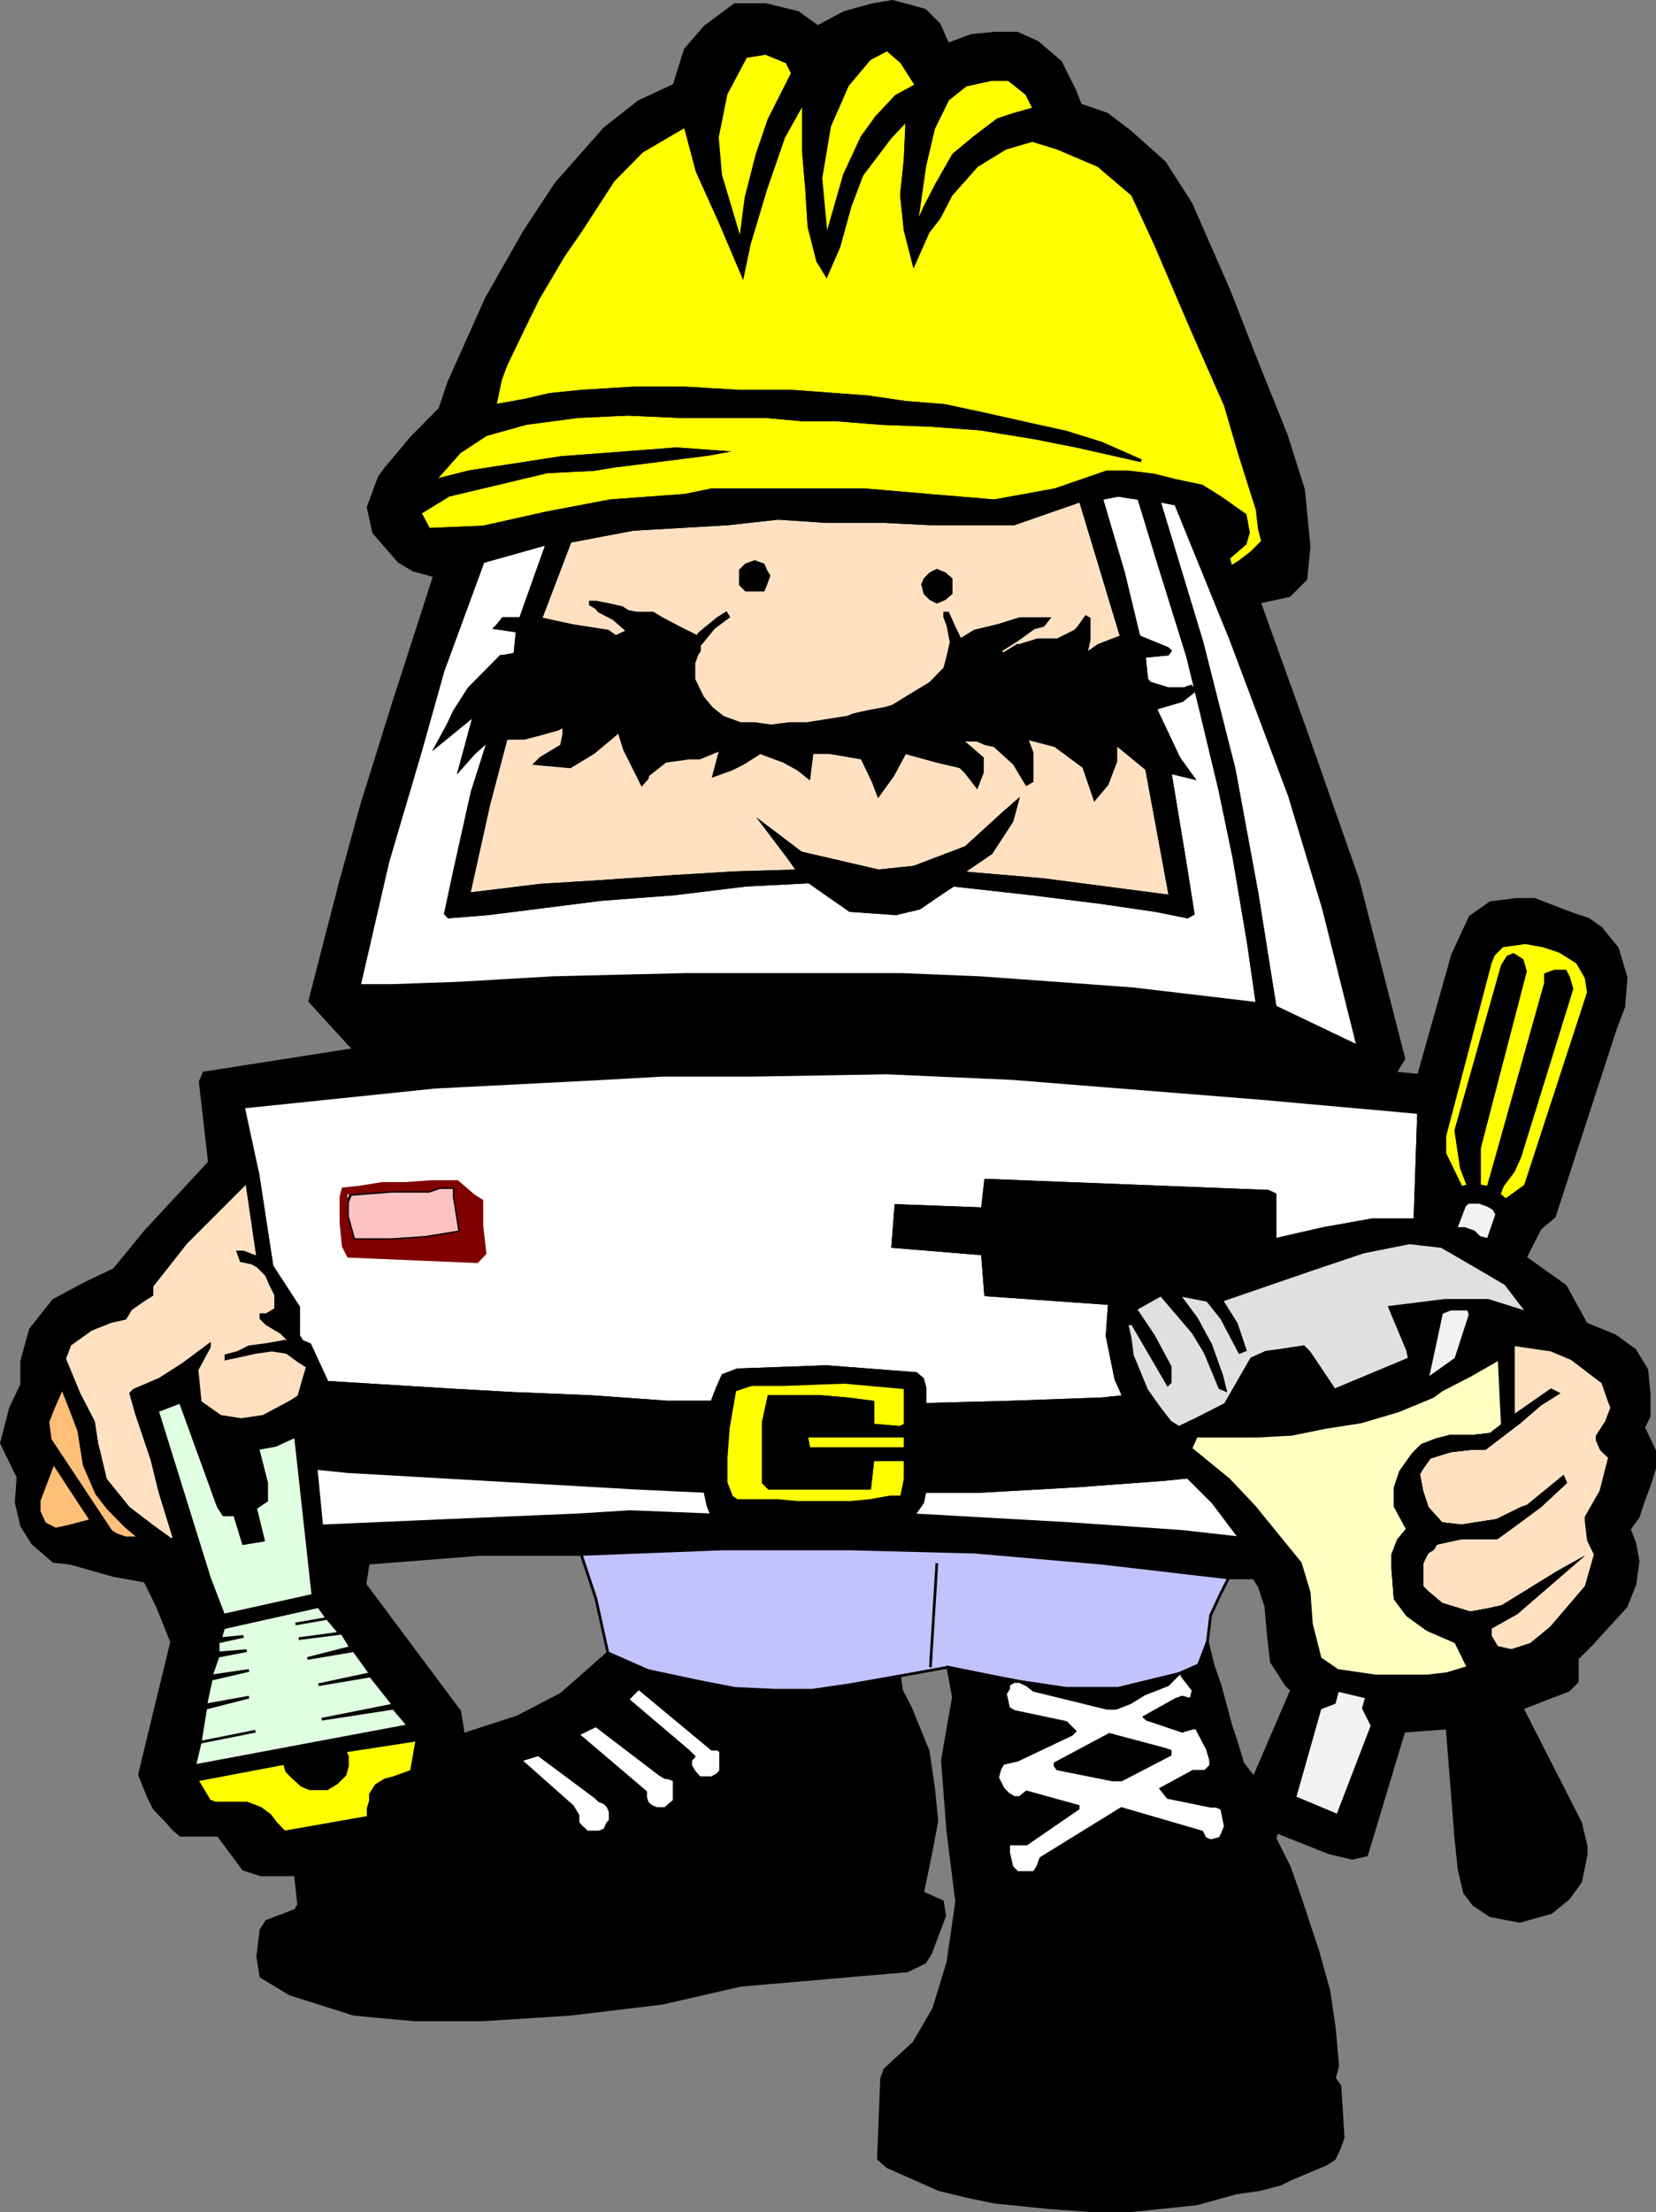
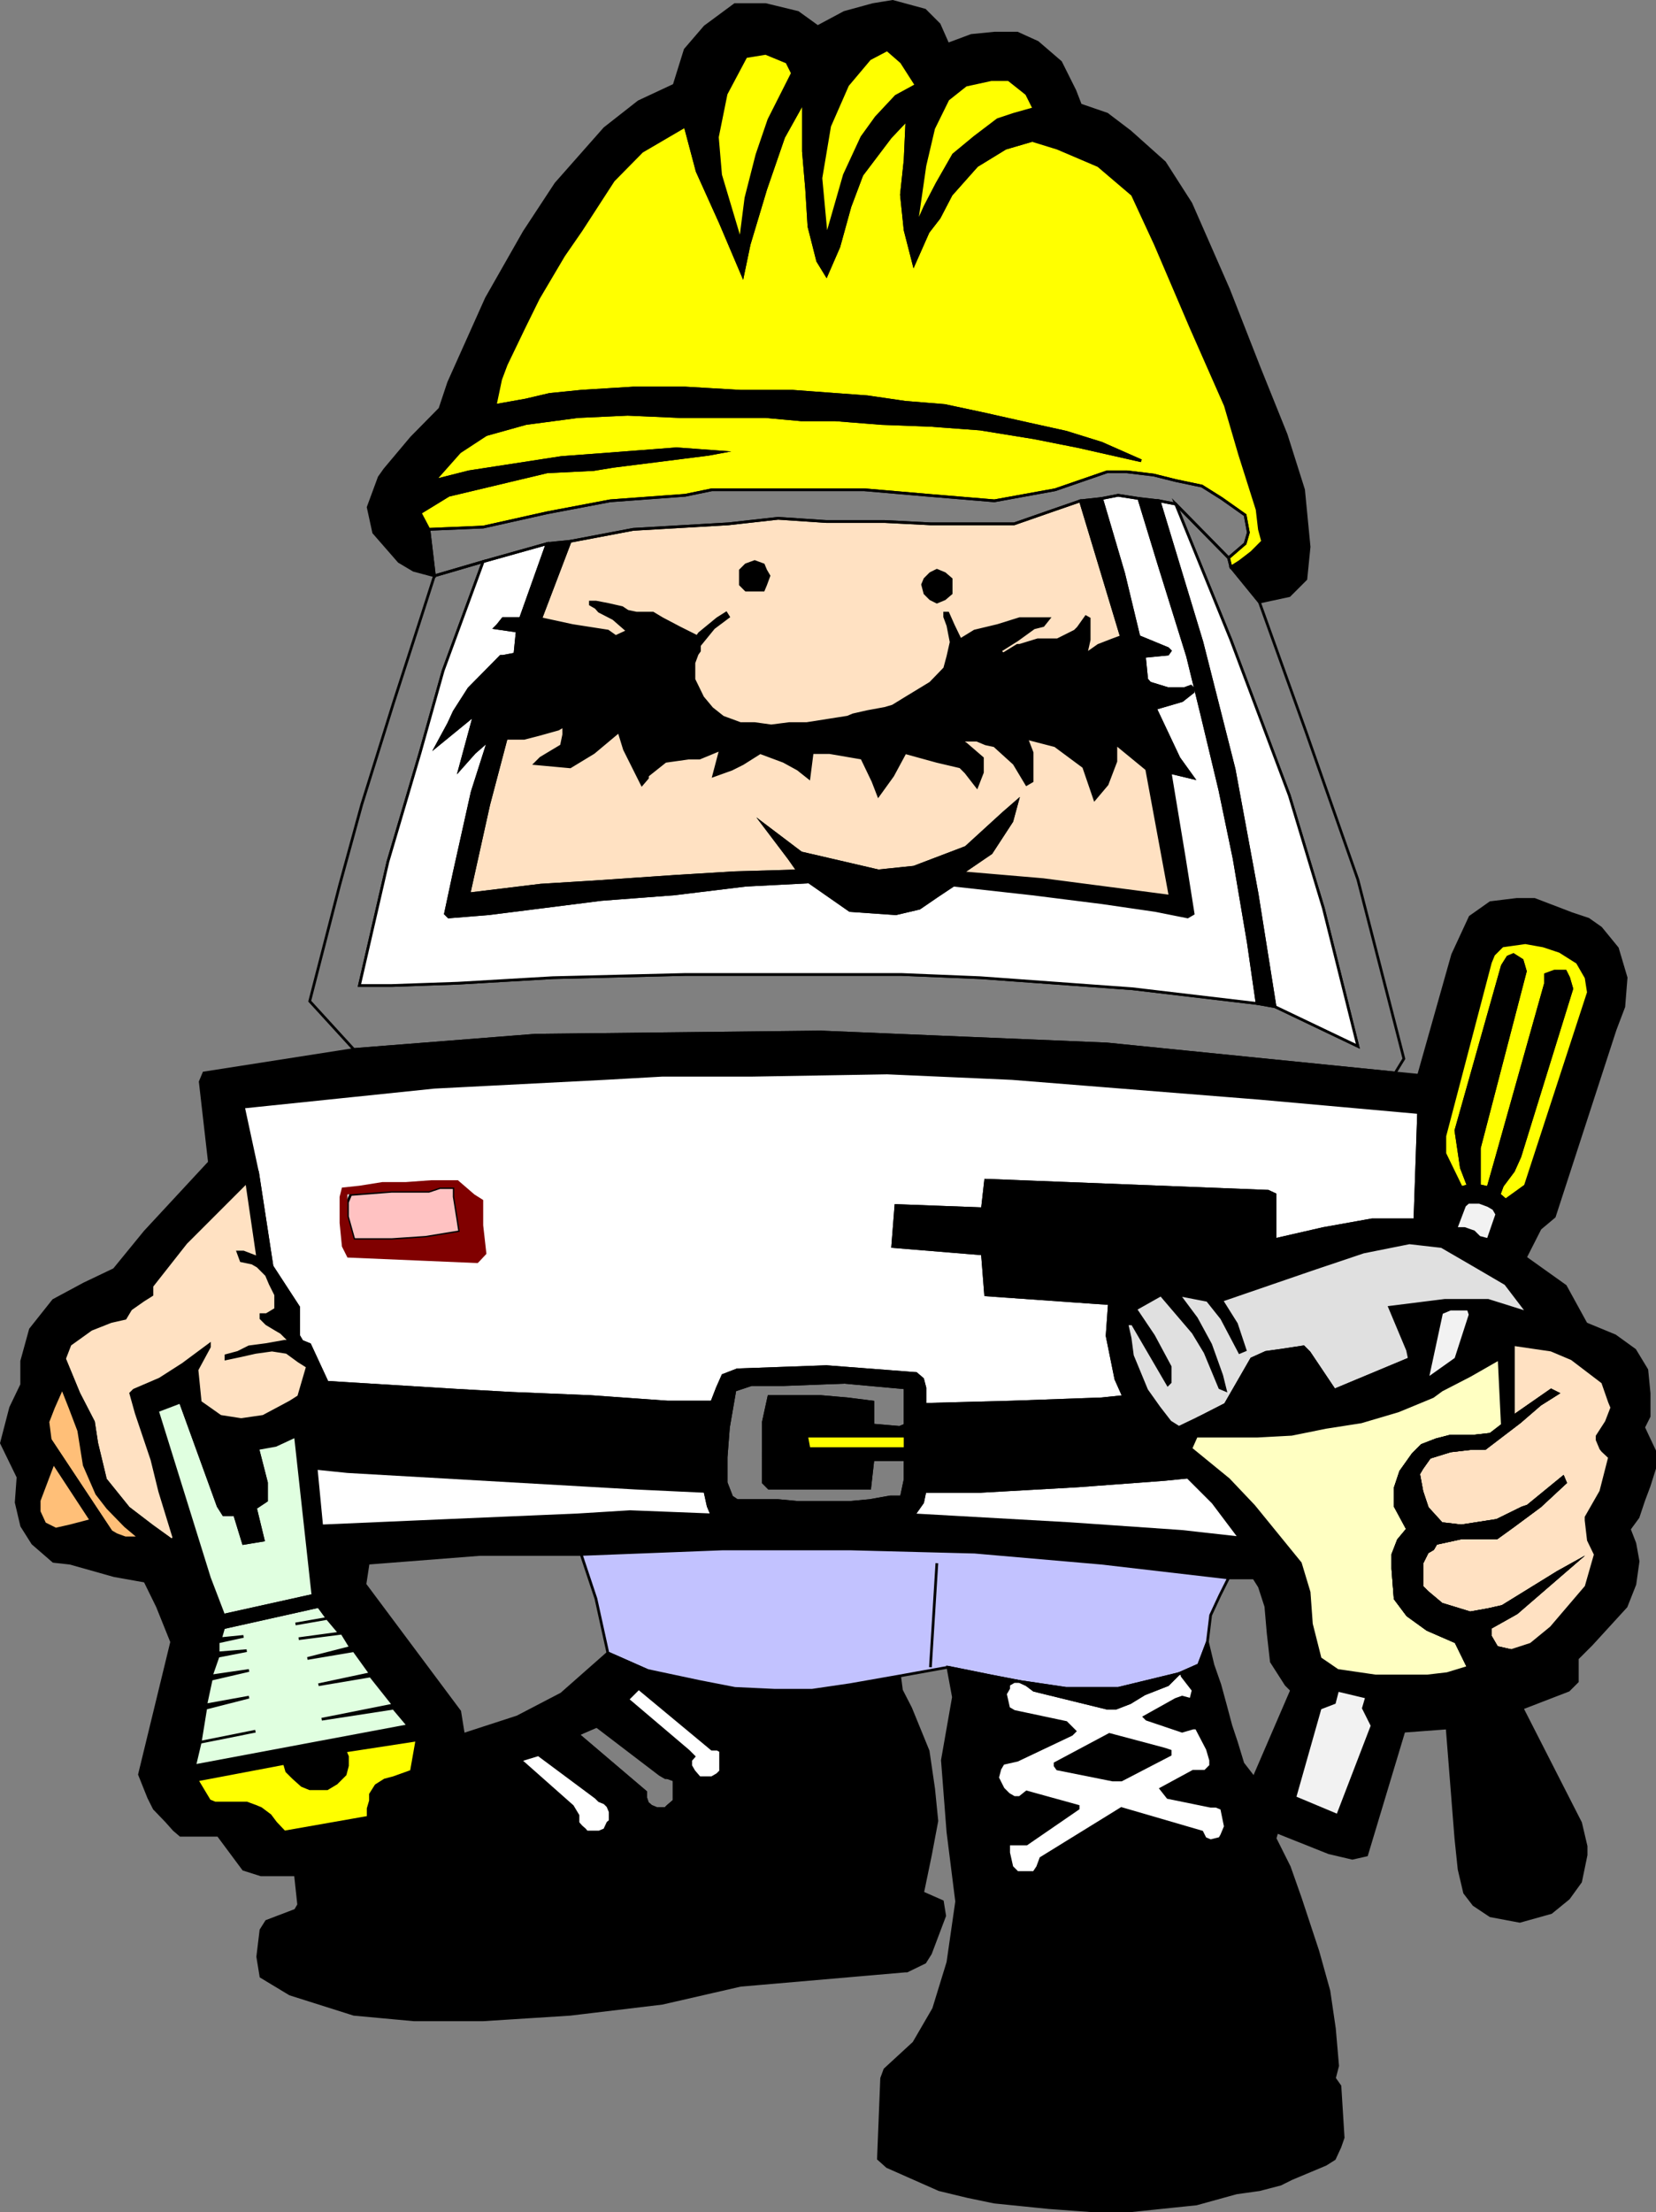
<svg xmlns="http://www.w3.org/2000/svg" width="359.909" height="480.596">
  <rect width="100%" height="100%" fill="#808080" stroke="none" />
  <path d="m273.715 130.801 6.5-1.402 3.598-3.598.703-7-1.203-12.402-3.797-12-5.8-14.398-6.7-17.102-8.203-18.7-5.7-8.898-7.5-6.703-5-3.797-5.8-2-1.2-3.101-3.097-6.2-5-4.3-4.402-2h-5l-5 .5-5.098 1.898-1.902-4.297-3.098-3.101-7-1.899-4.3.7-6.2 1.699-5.8 3.101-4.302-3.101-7-1.7h-6.699l-6.5 4.801-4.3 5-2.399 7.7-7.703 3.597-7.399 5.801-10.601 12-6.899 10.5-8.199 14.402-8.199 18.297-1.902 5.703-6.2 6.297-5.8 6.903-1.2 1.699-2.398 6.5 1.2 5.5 5.5 6.3 3.198 1.9 4.5 1.198-1.199-10.097-1.902-3.602 3.101-7 5.5-6.2 5.801-3.8 1.899-6.3 1.199-5.7 1.203-3.2 3.898-8.1 3.102-6.298 5.5-9.3 3.797-5.5 7-10.801 6.203-6.3 9.398-5.5 4.301-1.9 4.598-5.1 4.3-8.099 4.301-.703 4.602 1.903 1.2 2.398 3.597 3.8 8.402-1.198 4.801-5.7 3.797-2 3.101 2.7 3.2 5v3.597l6.902-.5 3.898-3.097 5.5-1.2h3.801l3.899 3.098 1.601 3.2-.402 6.902 5.5 1.699 8.902 3.8 7.399 6.301 5 10.797 7.699 18 7.5 17 3.101 10.602 3.801 12 .5 4.3.7 2.598-2.399 2.403-2.602 2-1.898 1.199 6.2 7.601" />
  <path fill="none" stroke="#000" stroke-miterlimit="10" stroke-width=".59" d="m273.715 130.801 6.5-1.402 3.598-3.598.703-7-1.203-12.402-3.797-12-5.8-14.398-6.7-17.102-8.203-18.7-5.7-8.898-7.5-6.703-5-3.797-5.8-2-1.2-3.101-3.097-6.2-5-4.3-4.402-2h-5l-5 .5-5.098 1.898-1.902-4.297-3.098-3.101-7-1.899-4.3.7-6.2 1.699-5.8 3.101-4.302-3.101-7-1.7h-6.699l-6.5 4.801-4.3 5-2.399 7.7-7.703 3.597-7.399 5.801-10.601 12-6.899 10.5-8.199 14.402-8.199 18.297-1.902 5.703-6.2 6.297-5.8 6.903-1.2 1.699-2.398 6.5 1.2 5.5 5.5 6.3 3.198 1.9 4.5 1.198-1.199-10.097-1.902-3.602 3.101-7 5.5-6.2 5.801-3.8 1.899-6.3 1.199-5.7 1.203-3.2 3.898-8.1 3.102-6.298 5.5-9.3 3.797-5.5 7-10.801 6.203-6.3 9.398-5.5 4.301-1.9 4.598-5.1 4.3-8.099 4.301-.703 4.602 1.903 1.2 2.398 3.597 3.8 8.402-1.198 4.801-5.7 3.797-2 3.101 2.7 3.2 5v3.597l6.902-.5 3.898-3.097 5.5-1.2h3.801l3.899 3.098 1.601 3.2-.402 6.902 5.5 1.699 8.902 3.8 7.399 6.301 5 10.797 7.699 18 7.5 17 3.101 10.602 3.801 12 .5 4.3.7 2.598-2.399 2.403-2.602 2-1.898 1.199zm0 0" />
  <path fill="#ff0" d="m224.313 30.5-5.797 1.7-6.203 3.8-5.598 6.301-2.601 5-2.399 3.098-3.101 7-1.899-7.398-.8-7.7.8-7.5.399-8.8-3.598 3.8-6.203 8.2-2.598 6.898-2.402 8.7-2.7 6.202-1.898-3.101-1.902-7.5-.5-8.102-.7-8.199V22.1l-4.3 7.702-3.899 11.297-3.601 12-1.399 6.703-4.8-11.3-5.098-11.301-2.602-9.8-9.398 5.5-6.203 6.3-7 10.8-3.797 5.5-5.5 9.301-3.102 6.297-3.898 8.102-1.203 3.2-1.2 5.698 6.7-1.199 5.101-1.2 6.899-.698 11.3-.7h11.301l12 .7h11.301l16.301 1.199 8.2 1.2 8.597.698 8.902 1.903 8.899 2 8.601 1.898 7.7 2.402 8.601 3.797-13.703-3.097-9.598-1.903-4.3-.699-7.399-1.2-10.8-.8-10.602-.398-10.098-.801h-7.402l-7.7-.7h-18.699l-11.3-.5-10.801.5-11.301 1.5-8.598 2.4-5.8 3.8-5.5 6.2 7.5-1.9 20.101-3.1 9.398-.7 15.602-1.2 9.598.7-2.7.5-20.601 2.601-4.297.7-10.102.5-21.398 5.097-6.203 3.801 1.902 3.602 11.801-.5 13.898-3.102 13.7-2.598 16.3-1.203 5.801-1.199h33.098l13.902 1.2 14.399 1.202 13.199-2.402 11.3-3.898h4.301l5.801.699 4.801 1.2 5.7 1.198 4.3 2.703 5.098 3.598.699 3.8-.7 2.4-3.597 3.1.5 2 1.898-1.198 2.602-2 2.398-2.403-.699-2.597-.5-4.301-3.8-12-3.102-10.602-7.5-17-7.7-18-5-10.797-7.398-6.3-8.902-3.801-5.5-1.7" />
  <path fill="none" stroke="#000" stroke-miterlimit="10" stroke-width=".59" d="m224.313 30.5-5.797 1.7-6.203 3.8-5.598 6.301-2.601 5-2.399 3.098-3.101 7-1.899-7.398-.8-7.7.8-7.5.399-8.8-3.598 3.8-6.203 8.2-2.598 6.898-2.402 8.7-2.7 6.202-1.898-3.101-1.902-7.5-.5-8.102-.7-8.199V22.1l-4.3 7.702-3.899 11.297-3.601 12-1.399 6.703-4.8-11.3-5.098-11.301-2.602-9.8-9.398 5.5-6.203 6.3-7 10.8-3.797 5.5-5.5 9.301-3.102 6.297-3.898 8.102-1.203 3.2-1.2 5.698 6.7-1.199 5.101-1.2 6.899-.698 11.3-.7h11.301l12 .7h11.301l16.301 1.199 8.2 1.2 8.597.698 8.902 1.903 8.899 2 8.601 1.898 7.7 2.402 8.601 3.797-13.703-3.097-9.598-1.903-4.3-.699-7.399-1.2-10.8-.8-10.602-.398-10.098-.801h-7.402l-7.7-.7h-18.699l-11.3-.5-10.801.5-11.301 1.5-8.598 2.4-5.8 3.8-5.5 6.2 7.5-1.9 20.101-3.1 9.398-.7 15.602-1.2 9.598.7-2.7.5-20.601 2.601-4.297.7-10.102.5-21.398 5.097-6.203 3.801 1.902 3.602 11.801-.5 13.898-3.102 13.7-2.598 16.3-1.203 5.801-1.199h33.098l13.902 1.2 14.399 1.202 13.199-2.402 11.3-3.898h4.301l5.801.699 4.801 1.2 5.7 1.198 4.3 2.703 5.098 3.598.699 3.8-.7 2.4-3.597 3.1.5 2 1.898-1.198 2.602-2 2.398-2.403-.699-2.597-.5-4.301-3.8-12-3.102-10.602-7.5-17-7.7-18-5-10.797-7.398-6.3-8.902-3.801zm0 0" />
  <path d="m105.715 94.4 8.598-2.4 11.3-1.5 10.801-.5 11.301.5h18.7l7.699.7h7.402l10.098.8 10.601.4 10.801.8 7.398 1.2 4.301.698 9.598 1.903 13.703 3.097-8.602-3.797-7.699-2.402-8.601-1.898-8.899-2-8.902-1.903-8.598-.699-8.199-1.2-16.3-1.198h-11.302l-12-.7h-11.3l-11.301.7-6.899.699-5.101 1.2-6.7 1.198-1.898 6.301" />
  <path fill="none" stroke="#000" stroke-miterlimit="10" stroke-width=".59" d="m105.715 94.4 8.598-2.4 11.3-1.5 10.801-.5 11.301.5h18.7l7.699.7h7.402l10.098.8 10.601.4 10.801.8 7.398 1.2 4.301.698 9.598 1.903 13.703 3.097-8.602-3.797-7.699-2.402-8.601-1.898-8.899-2-8.902-1.903-8.598-.699-8.199-1.2-16.3-1.198h-11.302l-12-.7h-11.3l-11.301.7-6.899.699-5.101 1.2-6.7 1.198zm0 0" />
  <path d="M172.215 15.9 167.114 26l-2.598 7.598-2.402 9.403-1.2 9.398-4.3-14.398-.7-8.2 1.899-9.402-4.598 5.102-4.3 1.898 2.601 9.8 5.098 11.302 4.8 11.3 1.399-6.703 3.601-12 3.899-11.297 4.3-7.703V32.9l.7 8.2.5 8.1 1.902 7.5 1.899 3.102 2.699-6.203 2.402-8.699 2.598-6.898 6.203-8.2 3.598-3.8-.399 8.8-.8 7.5.8 7.7 1.899 7.398 3.101-7 2.399-3.098 2.601-5 5.598-6.3 6.203-3.801 5.797-1.7.402-6.902-4.3 1.203-3.602 1.2-5 3.8-4.598 3.797-3.601 6.301-2.598 5-1.902 4.3 1.902-13.198 1.898-8.102 3.102-6.3-6.902.5v-3.6l-4.399 2.398-4.3 4.602-3.102 4.3-3.797 8.2-3.902 13.597-1.2-12.898 1.899-11.3 3.902-8.9-8.402 1.2-3.598-3.8" />
  <path fill="none" stroke="#000" stroke-miterlimit="10" stroke-width=".59" d="M172.215 15.9 167.114 26l-2.598 7.598-2.402 9.403-1.2 9.398-4.3-14.398-.7-8.2 1.899-9.402-4.598 5.102-4.3 1.898 2.601 9.8 5.098 11.302 4.8 11.3 1.399-6.703 3.601-12 3.899-11.297 4.3-7.703V32.9l.7 8.2.5 8.1 1.902 7.5 1.899 3.102 2.699-6.203 2.402-8.699 2.598-6.898 6.203-8.2 3.598-3.8-.399 8.8-.8 7.5.8 7.7 1.899 7.398 3.101-7 2.399-3.098 2.601-5 5.598-6.3 6.203-3.801 5.797-1.7.402-6.902-4.3 1.203-3.602 1.2-5 3.8-4.598 3.797-3.601 6.301-2.598 5-1.902 4.3 1.902-13.198 1.898-8.102 3.102-6.3-6.902.5v-3.6l-4.399 2.398-4.3 4.602-3.102 4.3-3.797 8.2-3.902 13.597-1.2-12.898 1.899-11.3 3.902-8.9-8.402 1.2zm0 0" />
  <path fill="#ff0" d="m172.215 15.9-1.199-2.4-4.602-1.902-4.3.703-4.301 8.098-1.899 9.402.7 8.2 4.3 14.398 1.2-9.398 2.402-9.403 2.598-7.597 5.101-10.102" />
  <path fill="none" stroke="#000" stroke-miterlimit="10" stroke-width=".59" d="m172.215 15.9-1.199-2.4-4.602-1.902-4.3.703-4.301 8.098-1.899 9.402.7 8.2 4.3 14.398 1.2-9.398 2.402-9.403 2.598-7.597zm0 0" />
  <path fill="#ff0" d="m199.114 18.5-3.2-5-3.101-2.699-3.797 2-4.8 5.7-3.903 8.898-1.899 11.3 1.2 12.9L183.516 38l3.797-8.2 3.101-4.3 4.301-4.602 4.399-2.398" />
  <path fill="none" stroke="#000" stroke-miterlimit="10" stroke-width=".59" d="m199.114 18.5-3.2-5-3.101-2.699-3.797 2-4.8 5.7-3.903 8.898-1.899 11.3 1.2 12.9L183.516 38l3.797-8.2 3.101-4.3 4.301-4.602zm0 0" />
  <path fill="#ff0" d="m224.715 23.598-1.601-3.199-3.899-3.098h-3.8l-5.5 1.2-3.899 3.097-3.102 6.301-1.898 8.102-1.902 13.199 1.902-4.3 2.598-5 3.601-6.302 4.598-3.797 5-3.8 3.601-1.2 4.301-1.203" />
  <path fill="none" stroke="#000" stroke-miterlimit="10" stroke-width=".59" d="m224.715 23.598-1.601-3.199-3.899-3.098h-3.8l-5.5 1.2-3.899 3.097-3.102 6.301-1.898 8.102-1.902 13.199 1.902-4.3 2.598-5 3.601-6.302 4.598-3.797 5-3.8 3.601-1.2zm0 0" />
-   <path d="m273.715 130.801-6.199-7.601-.5-2-11.5-11.7 12 29.5 12.7 33.801 7.398 24.5 7.5 30-18-8.601-3.899-.7-27.101-3.199-33.098-2.402-17.102-.7h-47l-28.8.7-20.598 1.2-14.402.5h-7l6.199-26.9 7-23.698 5-17.801 8.703-23.7-10.602 3.098-2.601 8.102-6.297 19.5-6.902 22.101-4.801 17.5-6.5 25.2 9.601 10.5 39.399-3.102 62.101-.7 62.2 2.602 62.601 6.297 1.899-3.097-10-38.903-11.301-32.199-10.098-28.098" />
  <path fill="none" stroke="#000" stroke-miterlimit="10" stroke-width=".59" d="m273.715 130.801-6.199-7.601-.5-2-11.5-11.7 12 29.5 12.7 33.801 7.398 24.5 7.5 30-18-8.601-3.899-.7-27.101-3.199-33.098-2.402-17.102-.7h-47l-28.8.7-20.598 1.2-14.402.5h-7l6.199-26.9 7-23.698 5-17.801 8.703-23.7-10.602 3.098-2.601 8.102-6.297 19.5-6.902 22.101-4.801 17.5-6.5 25.2 9.601 10.5 39.399-3.102 62.101-.7 62.2 2.602 62.601 6.297 1.899-3.097-10-38.903-11.301-32.199zm0 0" />
  <path fill="#fff" d="m247.516 108.301-4.5-.703-3.602.703 4.801 16.297 3.301 13.703 6.297 2.598.5.5-.5.7-5.098.5.5 5 .7.8 3.898 1.2h3.601l1.399-.5.5.5v.702l-2.399 1.899-5.8 1.7 5.101 10.8 3.098 4.3-5-1.199 3.101 18.7 1.899 12-1.2.699-7-1.399-11.699-1.703-15.101-1.898-17.098-1.899-3.601 2.399-3.801 2.601-5.098 1.2-10-.7-8.902-6.203-13.7.703-15.597 1.899-15.8 1.2-24.5 3.1-8.7.7-.703-.7 1.902-8.902 3.899-17.5 3.601-11.297-3.101 2.7-3.2 3.597 3.2-11.797-8.2 6.7 2.602-4.801 1.2-2.602 3.198-5 6.899-7h.5l2.601-.5.5-5-4.8-.699.5-.5 1.199-1.5h3.8l5.801-16.3L105.016 122l-8.703 23.7-5 17.8-7 23.7-6.2 26.898h7l14.403-.5 20.598-1.199 28.8-.7h47l17.102.7 33.098 2.402 27.101 3.2-1.902-13.2-3.098-18.3-3.101-14.903-3.899-16.297-3.101-12.703-6.2-19.898-4.398-14.399" />
  <path fill="none" stroke="#000" stroke-miterlimit="10" stroke-width=".59" d="m247.516 108.301-4.5-.703-3.602.703 4.801 16.297 3.301 13.703 6.297 2.598.5.5-.5.7-5.098.5.5 5 .7.8 3.898 1.2h3.601l1.399-.5.5.5v.702l-2.399 1.899-5.8 1.7 5.101 10.8 3.098 4.3-5-1.199 3.101 18.7 1.899 12-1.2.699-7-1.399-11.699-1.703-15.101-1.898-17.098-1.899-3.601 2.399-3.801 2.601-5.098 1.2-10-.7-8.902-6.203-13.7.703-15.597 1.899-15.8 1.2-24.5 3.1-8.7.7-.703-.7 1.902-8.902 3.899-17.5 3.601-11.297-3.101 2.7-3.2 3.597 3.2-11.797-8.2 6.7 2.602-4.801 1.2-2.602 3.198-5 6.899-7h.5l2.601-.5.5-5-4.8-.699.5-.5 1.199-1.5h3.8l5.801-16.3L105.016 122l-8.703 23.7-5 17.8-7 23.7-6.2 26.898h7l14.403-.5 20.598-1.199 28.8-.7h47l17.102.7 33.098 2.402 27.101 3.2-1.902-13.2-3.098-18.3-3.101-14.903-3.899-16.297-3.101-12.703-6.2-19.898zm0 0" />
  <path d="M113.114 134.4h-3.801l-1.2 1.5-.5.5 4.801.698-.5 5-2.601.5h-.5l-6.899 7-3.199 5-1.199 2.602-2.602 4.8 8.2-6.699-3.2 11.797 3.2-3.597 3.101-2.7 3.801-.402h3.898l3.102-.8 4.297-1.2 1.203-.7v1.9l-.5 2.402-4.5 2.699-1.203 1.2 7.601.698 5.102-3.097 5.5-4.602 1.2 3.902 3.8 7.598 1.2-1.398v-.5l3.898-3.102 5-.7h2.402l4.598-1.898-1.5 5.7 3.902-1.403 2.398-1.199 3.801-2.398 5.098 1.898 3.101 1.7 2.399 1.902.703-5.5h3.797l7 1.199 2.402 5 1.2 3.101 3.101-4.3 2.7-5 6.898 1.898 5.101 1.2 1.2 1.202 2.398 3.098 1.203-3.098V164.7l-3.602-3.102-1.199-.797h3.598l1.902.797 1.899.403 4.3 3.898 2.7 4.5 1.199-.7v-6.198l-1.2-3.102 6.2 1.602 6.203 4.597 2.398 7 2.7-3.199 1.902-5v-3.8l6.7 5.5 5.097.702 5 1.2-3.098-4.301-5.101-10.8 5.8-1.7 2.399-1.899v-.703l-.5-.5-1.399.5h-3.601l-3.899-1.199-.699-.8-.5-5 5.098-.5.5-.7-.5-.5-6.297-2.598h-3.8l-1.903.7-3.098 1.199-2.699 1.898.7-3.097v-4.602l-.7-.398-1.703 2.398-.7.7-3.8 1.902h-4.297l-3.902 1.199h-.5l-3.098 1.898-.703-.699 3.8-2.398 3.602-2.602 2-.5 1.2-1.5h-6.301l-4.801 1.5-5 1.2-3.098 1.902-1.5-3.102-1.199-2.7h-.703v.802l.703 1.898.7 3.602-.7 3.097-.703 2.602-3.098 3.2-5.101 3.1-3.098 1.9-1.703.5-3.797.698-3.102.703-1.199.5-8.902 1.399h-3.797l-3.902.5-3.598-.5h-3.102l-3.8-1.399-2.399-1.902-2-2.398-1.902-3.903v-3.597l.703-1.903.5-.699v-1.2l3.098-3.8 3.199-2.398-.5-.801-1.899 1.2-3.898 3.198-.5.703-3.8-1.902-3.802-2-2-1.2h-3.601l-1.899-.398-1.199-.8-3.101-.7-2.598-.5h-1.203v.5l1.203.7.7.8 3.097 1.598 3.101 2.7-2.601 1.202-1.7-1.203-7.699-1.199-6.898-1.5h-4.402" />
  <path fill="none" stroke="#000" stroke-miterlimit="10" stroke-width=".59" d="M113.114 134.4h-3.801l-1.2 1.5-.5.5 4.801.698-.5 5-2.601.5h-.5l-6.899 7-3.199 5-1.199 2.602-2.602 4.8 8.2-6.699-3.2 11.797 3.2-3.597 3.101-2.7 3.801-.402h3.898l3.102-.8 4.297-1.2 1.203-.7v1.9l-.5 2.402-4.5 2.699-1.203 1.2 7.601.698 5.102-3.097 5.5-4.602 1.2 3.902 3.8 7.598 1.2-1.398v-.5l3.898-3.102 5-.7h2.402l4.598-1.898-1.5 5.7 3.902-1.403 2.398-1.199 3.801-2.398 5.098 1.898 3.101 1.7 2.399 1.902.703-5.5h3.797l7 1.199 2.402 5 1.2 3.101 3.101-4.3 2.7-5 6.898 1.898 5.101 1.2 1.2 1.202 2.398 3.098 1.203-3.098V164.7l-3.602-3.102-1.199-.797h3.598l1.902.797 1.899.403 4.3 3.898 2.7 4.5 1.199-.7v-6.198l-1.2-3.102 6.2 1.602 6.203 4.597 2.398 7 2.7-3.199 1.902-5v-3.8l6.7 5.5 5.097.702 5 1.2-3.098-4.301-5.101-10.8 5.8-1.7 2.399-1.899v-.703l-.5-.5-1.399.5h-3.601l-3.899-1.199-.699-.8-.5-5 5.098-.5.5-.7-.5-.5-6.297-2.598h-3.8l-1.903.7-3.098 1.199-2.699 1.898.7-3.097v-4.602l-.7-.398-1.703 2.398-.7.7-3.8 1.902h-4.297l-3.902 1.199h-.5l-3.098 1.898-.703-.699 3.8-2.398 3.602-2.602 2-.5 1.2-1.5h-6.301l-4.801 1.5-5 1.2-3.098 1.902-1.5-3.102-1.199-2.7h-.703v.802l.703 1.898.7 3.602-.7 3.097-.703 2.602-3.098 3.2-5.101 3.1-3.098 1.9-1.703.5-3.797.698-3.102.703-1.199.5-8.902 1.399h-3.797l-3.902.5-3.598-.5h-3.102l-3.8-1.399-2.399-1.902-2-2.398-1.902-3.903v-3.597l.703-1.903.5-.699v-1.2l3.098-3.8 3.199-2.398-.5-.801-1.899 1.2-3.898 3.198-.5.703-3.8-1.902-3.802-2-2-1.2h-3.601l-1.899-.398-1.199-.8-3.101-.7-2.598-.5h-1.203v.5l1.203.7.7.8 3.097 1.598 3.101 2.7-2.601 1.202-1.7-1.203-7.699-1.199-6.898-1.5zm0 0" />
  <path fill="#ffe1c2" d="m249.215 167.098-6.699-5.5v3.801l-1.902 5-2.7 3.2-2.398-7-6.203-4.598-6.2-1.602 1.2 3.102v6.199l-1.2.7-2.699-4.5-4.3-3.9-1.899-.402-1.902-.797h-3.598l1.2.797 3.601 3.102v3.101l-1.203 3.098-2.399-3.098-1.199-1.203-5.101-1.199-6.899-1.898-2.699 5-3.102 4.3-1.199-3.101-2.402-5-7-1.2h-3.797l-.703 5.5-2.399-1.902-3.101-1.699-5.098-1.898-3.8 2.398-2.399 1.2-3.902 1.402 1.5-5.7-4.598 1.899h-2.402l-5 .7-3.899 3.1v.5l-1.199 1.4-3.8-7.599-1.2-3.902-5.5 4.602-5.102 3.097-7.601-.699 1.203-1.2 4.5-2.698.5-2.403V157.7l-1.203.7-4.297 1.198-3.102.801h-3.898l-3.8 14.402-4.302 19.399 15.602-1.899 11.5-.703 17.5-1.199 13.2-.8 13.698-.4-1.898-2.698-5.602-7.403 8.2 6.203 8.199 1.899 8.601 2 7.7-.8 11.3-4.302 8.102-7.398 3.098-2.7-1.2 4.4-4.5 6.901-6.3 4.297 17.601 1.5 27.598 3.602-5.098-27.602" />
  <path fill="none" stroke="#000" stroke-miterlimit="10" stroke-width=".59" d="m249.215 167.098-6.699-5.5v3.801l-1.902 5-2.7 3.2-2.398-7-6.203-4.598-6.2-1.602 1.2 3.102v6.199l-1.2.7-2.699-4.5-4.3-3.9-1.899-.402-1.902-.797h-3.598l1.2.797 3.601 3.102v3.101l-1.203 3.098-2.399-3.098-1.199-1.203-5.101-1.199-6.899-1.898-2.699 5-3.102 4.3-1.199-3.101-2.402-5-7-1.2h-3.797l-.703 5.5-2.399-1.902-3.101-1.699-5.098-1.898-3.8 2.398-2.399 1.2-3.902 1.402 1.5-5.7-4.598 1.899h-2.402l-5 .7-3.899 3.1v.5l-1.199 1.4-3.8-7.599-1.2-3.902-5.5 4.602-5.102 3.097-7.601-.699 1.203-1.2 4.5-2.698.5-2.403V157.7l-1.203.7-4.297 1.198-3.102.801h-3.898l-3.8 14.402-4.302 19.399 15.602-1.899 11.5-.703 17.5-1.199 13.2-.8 13.698-.4-1.898-2.698-5.602-7.403 8.2 6.203 8.199 1.899 8.601 2 7.7-.8 11.3-4.302 8.102-7.398 3.098-2.7-1.2 4.4-4.5 6.901-6.3 4.297 17.601 1.5 27.598 3.602zm0 0" />
  <path fill="#ffe1c2" d="m234.813 108.801-5.5 1.899-8.899 3.101h-18.199l-9.902-.5h-12.7l-10.5-.703-10.8 1.203-20.7 1.2-13.699 2.597-6.398 16.801 6.898 1.5 7.7 1.2 1.699 1.202 2.601-1.203-3.101-2.699-3.098-1.598-.699-.8-1.203-.7v-.5h1.203l2.598.5 3.101.7 1.2.8 1.898.399h3.601l2 1.2 3.801 2 3.801 1.901.5-.703 3.898-3.199 1.899-1.2.5.802-3.2 2.398-3.097 3.8v1.2l-.5.7-.703 1.902v3.597l1.902 3.903 2 2.398 2.399 1.902 3.8 1.399h3.102l3.598.5 3.902-.5h3.797l8.902-1.399 1.2-.5 3.101-.703 3.797-.699 1.703-.5 3.098-1.898 5.101-3.102 3.098-3.2.703-2.6.7-3.098-.7-3.602-.703-1.898v-.801h.703l1.2 2.7 1.5 3.1 3.097-1.902 5-1.199 4.8-1.5h6.301l-1.199 1.5-2 .5-3.601 2.602-3.801 2.398.703.7 3.098-1.9h.5l3.902-1.198h4.297l3.8-1.903.7-.699 1.703-2.398.7.398v4.602l-.7 3.097 2.7-1.898 3.097-1.2 1.902-.699-8.902-29.5" />
  <path fill="none" stroke="#000" stroke-miterlimit="10" stroke-width=".59" d="m234.813 108.801-5.5 1.899-8.899 3.101h-18.199l-9.902-.5h-12.7l-10.5-.703-10.8 1.203-20.7 1.2-13.699 2.597-6.398 16.801 6.898 1.5 7.7 1.2 1.699 1.202 2.601-1.203-3.101-2.699-3.098-1.598-.699-.8-1.203-.7v-.5h1.203l2.598.5 3.101.7 1.2.8 1.898.399h3.601l2 1.2 3.801 2 3.801 1.901.5-.703 3.898-3.199 1.899-1.2.5.802-3.2 2.398-3.097 3.8v1.2l-.5.7-.703 1.902v3.597l1.902 3.903 2 2.398 2.399 1.902 3.8 1.399h3.102l3.598.5 3.902-.5h3.797l8.902-1.399 1.2-.5 3.101-.703 3.797-.699 1.703-.5 3.098-1.898 5.101-3.102 3.098-3.2.703-2.6.7-3.098-.7-3.602-.703-1.898v-.801h.703l1.2 2.7 1.5 3.1 3.097-1.902 5-1.199 4.8-1.5h6.301l-1.199 1.5-2 .5-3.601 2.602-3.801 2.398.703.7 3.098-1.9h.5l3.902-1.198h4.297l3.8-1.903.7-.699 1.703-2.398.7.398v4.602l-.7 3.097 2.7-1.898 3.097-1.2 1.902-.699zm0 0" />
  <path fill="#fff" d="m255.516 109.5-3.602-.699 9.301 30.7 7 27.597 5 27.102 3.899 24.5 18 8.601-7.5-30-7.399-24.5-12.699-33.8-12-29.5" />
  <path fill="none" stroke="#000" stroke-miterlimit="10" stroke-width=".59" d="m255.516 109.5-3.602-.699 9.301 30.7 7 27.597 5 27.102 3.899 24.5 18 8.601-7.5-30-7.399-24.5-12.699-33.8zm0 0" />
  <path d="m247.516 108.301 4.398 14.399 6.2 19.898 3.101 12.703 3.899 16.297 3.101 14.903 3.098 18.3 1.902 13.2 3.899.699-3.899-24.5-5-27.102-7-27.597-9.3-30.7-4.399-.5" />
  <path fill="none" stroke="#000" stroke-miterlimit="10" stroke-width=".59" d="m247.516 108.301 4.398 14.399 6.2 19.898 3.101 12.703 3.899 16.297 3.101 14.903 3.098 18.3 1.902 13.2 3.899.699-3.899-24.5-5-27.102-7-27.597-9.3-30.7zm0 0" />
  <path d="m106.215 160.801-3.601 11.297-3.899 17.5-1.902 8.903.703.699 8.7-.7 24.5-3.1 15.8-1.2 15.598-1.899 13.699-.703-2.399-2.398-13.699.398-13.199.801-17.5 1.2-11.5.702-15.602 1.899 4.301-19.399 3.801-14.402-3.8.402" />
  <path fill="none" stroke="#000" stroke-miterlimit="10" stroke-width=".59" d="m106.215 160.801-3.601 11.297-3.899 17.5-1.902 8.903.703.699 8.7-.7 24.5-3.1 15.8-1.2 15.598-1.899 13.699-.703-2.399-2.398-13.699.398-13.199.801-17.5 1.2-11.5.702-15.602 1.899 4.301-19.399 3.801-14.402zm0 0" />
  <path d="m175.813 191.598 8.902 6.203 10 .7 5.098-1.2 3.8-2.601 3.602-2.399 1.899-2.703 6.3-4.297 4.5-6.902 1.2-4.398-3.098 2.699-8.102 7.398-11.3 4.301-7.7.8-8.601-2-8.2-1.898-8.199-6.203 5.602 7.403 1.898 2.699 2.399 2.398" />
  <path fill="none" stroke="#000" stroke-miterlimit="10" stroke-width=".59" d="m175.813 191.598 8.902 6.203 10 .7 5.098-1.2 3.8-2.601 3.602-2.399 1.899-2.703 6.3-4.297 4.5-6.902 1.2-4.398-3.098 2.699-8.102 7.398-11.3 4.301-7.7.8-8.601-2-8.2-1.898-8.199-6.203 5.602 7.403 1.898 2.699zm0 0" />
  <path d="m207.215 192.301 17.098 1.899 15.101 1.898 11.7 1.703 7 1.399 1.199-.7-1.899-12-3.101-18.699-5.098-.703 5.098 27.602-27.598-3.602-17.601-1.5-1.899 2.703" />
-   <path fill="none" stroke="#000" stroke-miterlimit="10" stroke-width=".59" d="m207.215 192.301 17.098 1.899 15.101 1.898 11.7 1.703 7 1.399 1.199-.7-1.899-12-3.101-18.699-5.098-.703 5.098 27.602-27.598-3.602-17.601-1.5zm0 0" />
  <path d="m91.313 111.4 6.203-3.802 21.398-5.097 10.102-.5 4.297-.7 20.601-2.601 2.7-.5-9.598-.7-15.602 1.2-9.398.7-20.102 3.1-7.5 1.9-3.101 7" />
  <path fill="none" stroke="#000" stroke-miterlimit="10" stroke-width=".59" d="m91.313 111.4 6.203-3.802 21.398-5.097 10.102-.5 4.297-.7 20.601-2.601 2.7-.5-9.598-.7-15.602 1.2-9.398.7-20.102 3.1-7.5 1.9zm0 0" />
  <path d="m247.516 138.301-3.3-13.703-4.802-16.297-4.601.5 8.902 29.5h3.801" />
  <path fill="none" stroke="#000" stroke-miterlimit="10" stroke-width=".59" d="m247.516 138.301-3.3-13.703-4.802-16.297-4.601.5 8.902 29.5zm0 0" />
  <path d="m118.914 118.098-5.8 16.301h4.402l6.398-16.8-5 .5" />
  <path fill="none" stroke="#000" stroke-miterlimit="10" stroke-width=".59" d="m118.914 118.098-5.8 16.301h4.402l6.398-16.8zm0 0" />
-   <path d="m94.414 125.098 10.602-3.097 13.898-3.903 5-.5 13.7-2.597 20.699-1.2 10.8-1.203 10.5.703h12.7l9.902.5h18.2l8.898-3.101 5.5-1.899 4.601-.5 3.602-.703 4.5.703 4.398.5 3.602.7 11.5 11.699 3.598-3.102.699-2.398-.7-3.8-5.097-3.599-4.3-2.703-5.7-1.199-4.8-1.2-5.802-.698h-4.3l-11.301 3.898-13.2 2.402-14.398-1.203-13.902-1.199h-33.098l-5.8 1.2-16.301 1.202-13.7 2.598-13.898 3.102-11.8.5 1.198 10.097" />
  <path fill="none" stroke="#000" stroke-miterlimit="10" stroke-width=".59" d="m94.414 125.098 10.602-3.097 13.898-3.903 5-.5 13.7-2.597 20.699-1.2 10.8-1.203 10.5.703h12.7l9.902.5h18.2l8.898-3.101 5.5-1.899 4.601-.5 3.602-.703 4.5.703 4.398.5 3.602.7 11.5 11.699 3.598-3.102.699-2.398-.7-3.8-5.097-3.599-4.3-2.703-5.7-1.199-4.8-1.2-5.802-.698h-4.3l-11.301 3.898-13.2 2.402-14.398-1.203-13.902-1.199h-33.098l-5.8 1.2-16.301 1.202-13.7 2.598-13.898 3.102-11.8.5zm0 0" />
  <path d="M206.715 127v-1.199l-1.402-1.203-1.7-.699-1.398.7-1.199 1.202-.5 1.2.5 1.898 1.2 1.2 1.398.702 1.699-.703 1.402-1.199v-1.898" />
  <path fill="none" stroke="#000" stroke-miterlimit="10" stroke-width=".59" d="M206.715 127v-1.199l-1.402-1.203-1.7-.699-1.398.7-1.199 1.202-.5 1.2.5 1.898 1.2 1.2 1.398.702 1.699-.703 1.402-1.199zm0 0" />
  <path d="m167.114 125.098-.7-1.199-.5-1.2-1.898-.698-1.902.699-1.2 1.2v3.1l1.2 1.2h3.8l.5-1.2.7-1.902" />
  <path fill="none" stroke="#000" stroke-miterlimit="10" stroke-width=".59" d="m167.114 125.098-.7-1.199-.5-1.2-1.898-.698-1.902.699-1.2 1.2v3.1l1.2 1.2h3.8l.5-1.2zm0 0" />
  <path d="m303.215 233.098-62.601-6.297-62.2-2.601-62.101.7-39.399 3.1-32.601 5.098-.797 1.903 2 17.5 8.098 4.3 2.402-1.902-3.102-14.398 41.5-4.301 37-1.899 12.5-.703h19.399l29.5-.5 27.101 1.203 53.801 4.297 34.598 3.102v-8.102l-5.098-.5" />
  <path fill="none" stroke="#000" stroke-miterlimit="10" stroke-width=".59" d="m303.215 233.098-62.601-6.297-62.2-2.601-62.101.7-39.399 3.1-32.601 5.098-.797 1.903 2 17.5 8.098 4.3 2.402-1.902-3.102-14.398 41.5-4.301 37-1.899 12.5-.703h19.399l29.5-.5 27.101 1.203 53.801 4.297 34.598 3.102v-8.102zm0 0" />
  <path fill="#fff" d="m308.313 241.7-34.598-3.102-53.8-4.297-27.102-1.203-29.5.5h-19.399l-12.5.703-37 1.899-41.5 4.3 3.102 14.4 3.098 20.198 5.8 8.903v6.199l.7 1.2 1.699.698 3.8 8.203 27.602 1.7 12.5.699 17.098.7 16.8 1.198h9.602l1.2-3.097 1.199-2.7 3.101-1.203 19.399-.699 19.5 1.5 1.402 1.2.5 1.902v3.597l18.898-.5 19.5-.699 4.801-.5-1.699-3.8-1.902-9.4.5-7-26.899-1.898-.699-8.902-19.5-1.598.7-8.902 18.8.7.7-6.2 61.398 2.402 1.5.7v9.8l10.5-2.402 10.601-1.898h9.301l.797-23.301" />
  <path fill="none" stroke="#000" stroke-miterlimit="10" stroke-width=".59" d="m308.313 241.7-34.598-3.102-53.8-4.297-27.102-1.203-29.5.5h-19.399l-12.5.703-37 1.899-41.5 4.3 3.102 14.4 3.098 20.198 5.8 8.903v6.199l.7 1.2 1.699.698 3.8 8.203 27.602 1.7 12.5.699 17.098.7 16.8 1.198h9.602l1.2-3.097 1.199-2.7 3.101-1.203 19.399-.699 19.5 1.5 1.402 1.2.5 1.902v3.597l18.898-.5 19.5-.699 4.801-.5-1.699-3.8-1.902-9.4.5-7-26.899-1.898-.699-8.902-19.5-1.598.7-8.902 18.8.7.7-6.2 61.398 2.402 1.5.7v9.8l10.5-2.402 10.601-1.898h9.301zm0 0" />
  <path d="M277.114 269.301v-9.8l-1.5-.7-61.399-2.402-.699 6.2-18.8-.7-.7 8.902 19.5 1.598.7 8.902 26.898 1.899 1.902-1.899 10.098-5h10l14-7" />
  <path fill="none" stroke="#000" stroke-miterlimit="10" stroke-width=".59" d="M277.114 269.301v-9.8l-1.5-.7-61.399-2.402-.699 6.2-18.8-.7-.7 8.902 19.5 1.598.7 8.902 26.898 1.899 1.902-1.899 10.098-5h10zm0 0" />
  <path d="m64.215 407.301 22.5-3.601.801-6.899 1.2-2.402 1.898-2 3.8-1.898h3.102l2-6.903 1.2-6.797-.802-5L79.313 344.2l-9.399-12.7-1.199-12.5-.699-9.402-3.8 2.403 3.8 34.597 1.2 2.403 1.898 2.597-6.899 1.203 6.899-1.203 2.699 3.203-8.899 1.2 9.399-1.2 1.902 3.098-9.402 2.402 10.101-1.703 3.602 5-11.3 2.403 11.3-1.903 5 6.301-15.602 3.102 15.602-2.403 3.2 3.801 1.898 3.102-1.2 6.8-3.898 1.399-1.902.5-1.899 1.2-1.199 1.901v1.399l-.5 1.7v1.901l-18.203 3.2-1.899-2-1.199-1.602-2-1.5-1.199-.5-1.902-.7h-6.899l-1.199-.5-2.703-4.5-.5-3.1 1.203-5.098 12-2.403-12 2.403 1.2-7.403 9.398-2.398-9.399 1.7 1.2-5.599 8.199-1.902-8.2 1.2 1.5-4.298 6.2-1.203-6.2.5V356.7l5.5-1.2-5 .5.7-2.402V350.9l-3.098-8.098-5.102.7h-8.898l2.7 5.5 3.097 7.699-7 28.8 2 5 1.203 2.4 2.598 2.698 1.699 1.903 1.402 1.199h8.2l5.5 7.398 3.8 1.203h7.5" />
  <path fill="none" stroke="#000" stroke-miterlimit="10" stroke-width=".59" d="m64.215 407.301 22.5-3.601.801-6.899 1.2-2.402 1.898-2 3.8-1.898h3.102l2-6.903 1.2-6.797-.802-5L79.313 344.2l-9.399-12.7-1.199-12.5-.699-9.402-3.8 2.403 3.8 34.597 1.2 2.403 1.898 2.597-6.899 1.203 6.899-1.203 2.699 3.203-8.899 1.2 9.399-1.2 1.902 3.098-9.402 2.402 10.101-1.703 3.602 5-11.3 2.403 11.3-1.903 5 6.301-15.602 3.102 15.602-2.403 3.2 3.801 1.898 3.102-1.2 6.8-3.898 1.399-1.902.5-1.899 1.2-1.199 1.901v1.399l-.5 1.7v1.901l-18.203 3.2-1.899-2-1.199-1.602-2-1.5-1.199-.5-1.902-.7h-6.899l-1.199-.5-2.703-4.5-.5-3.1 1.203-5.098 12-2.403-12 2.403 1.2-7.403 9.398-2.398-9.399 1.7 1.2-5.599 8.199-1.902-8.2 1.2 1.5-4.298 6.2-1.203-6.2.5V356.7l5.5-1.2-5 .5.7-2.402V350.9l-3.098-8.098-5.102.7h-8.898l2.7 5.5 3.097 7.699-7 28.8 2 5 1.203 2.4 2.598 2.698 1.699 1.903 1.402 1.199h8.2l5.5 7.398 3.8 1.203zm0 0" />
  <path d="M31.516 343.5h8.898l5.102-.699-11.3-36.3 5-1.903 3.097 5 3.601 3.203 5.801 1.899h4.301l3.898-.7 4.301-2 3.801-2.402 1.2-3.097 1.198-3.102.7-3.098-3.801-8.203-1.7-.699-.699-1.2v-6.198l-5.8-8.903-3.098-20.199-2.402 1.902 2.402 16.399-3.102-1.2h-1.199l.7 1.9 2.398.5 1.203.698 1.898 1.903.801 1.898 1.2 2.402v3.098l-2 1.2h-1.2v.8l1.2 1.2 2 1.202 1.199.7 1.902 1.898h-1.203l-3.899.7-3.8.5-2.399 1.202-2.601.7v.699l3.3-.7 3.102-.699 3.598-.5 3.199.5 2.601 1.899 1.899 1.2-1.899 6.5-1.898 1.198-5.8 3.102-4.802.7-4.5-.7-4.398-3.102-.703-7 2.703-5v-.5l-5.8 4.301-5 3.2L29.113 302l-.7.699 1.2 4.3 3.402 10.098 1.7 6.903 3.097 10.097-.5.5-7-.5h-3.098l-1.902-.699-1.2-.7-4.3-2.398-4.598 1.2-3.101.699-2.399-1.2-1.199-2.6V326l3.098-8.199-.7-5-.5-3.902 1.2-3.098 1.902-4.3.5-6.301 1.2-3.102 4.597-3.297 4.3-1.703 3.102-.699 1.2-2 2.699-1.898 1.902-1.2V279.4l7.398-9.398 13.2-13.2-8.098-4.3-14 15.097-6.703 8.203-6.5 3.098-6.7 3.602-5 6.3-1.898 6.899v5.101l-2.402 5-2 7.7 3.601 7.398-.398 5.5 1.2 5.102 2.398 3.8 4.5 3.899 3.601.398 9.598 2.703 6.703 1.2" />
  <path fill="none" stroke="#000" stroke-miterlimit="10" stroke-width=".59" d="M31.516 343.5h8.898l5.102-.699-11.3-36.3 5-1.903 3.097 5 3.601 3.203 5.801 1.899h4.301l3.898-.7 4.301-2 3.801-2.402 1.2-3.097 1.198-3.102.7-3.098-3.801-8.203-1.7-.699-.699-1.2v-6.198l-5.8-8.903-3.098-20.199-2.402 1.902 2.402 16.399-3.102-1.2h-1.199l.7 1.9 2.398.5 1.203.698 1.898 1.903.801 1.898 1.2 2.402v3.098l-2 1.2h-1.2v.8l1.2 1.2 2 1.202 1.199.7 1.902 1.898h-1.203l-3.899.7-3.8.5-2.399 1.202-2.601.7v.699l3.3-.7 3.102-.699 3.598-.5 3.199.5 2.601 1.899 1.899 1.2-1.899 6.5-1.898 1.198-5.8 3.102-4.802.7-4.5-.7-4.398-3.102-.703-7 2.703-5v-.5l-5.8 4.301-5 3.2L29.113 302l-.7.699 1.2 4.3 3.402 10.098 1.7 6.903 3.097 10.097-.5.5-7-.5h-3.098l-1.902-.699-1.2-.7-4.3-2.398-4.598 1.2-3.101.699-2.399-1.2-1.199-2.6V326l3.098-8.199-.7-5-.5-3.902 1.2-3.098 1.902-4.3.5-6.301 1.2-3.102 4.597-3.297 4.3-1.703 3.102-.699 1.2-2 2.699-1.898 1.902-1.2V279.4l7.398-9.398 13.2-13.2-8.098-4.3-14 15.097-6.703 8.203-6.5 3.098-6.7 3.602-5 6.3-1.898 6.899v5.101l-2.402 5-2 7.7 3.601 7.398-.398 5.5 1.2 5.102 2.398 3.8 4.5 3.899 3.601.398 9.598 2.703zm0 0" />
  <path fill="#ffe1c2" d="m53.614 256.801-13.2 13.2-7.398 9.398v1.902l-1.902 1.2-2.7 1.898-1.199 2-3.101.7-4.301 1.702-4.598 3.297-1.199 3.102 3.098 7.5 3.199 6.2.703 4.6 1.898 7.9 5 6.198 5.102 3.903 4.297 3.097.5-.5-3.098-10.097-1.699-6.903-3.402-10.097-1.2-4.301.7-.7 5.601-2.402 5-3.199 5.801-4.3v.5l-2.703 5 .703 7 4.398 3.1 4.5.7 4.801-.7 5.801-3.1 1.898-1.2 1.899-6.5-1.899-1.2-2.601-1.898-3.2-.5-3.597.5-3.102.7-3.3.699v-.7l2.601-.699 2.399-1.203 3.8-.5 3.899-.699h1.203l-1.902-1.898-1.2-.7-2-1.203-1.199-1.199v-.8h1.2l2-1.2v-3.098l-1.2-2.402-.8-1.898-1.899-1.903-1.203-.699-2.399-.5-.699-1.898h1.2l3.101 1.199-2.402-16.399" />
  <path fill="none" stroke="#000" stroke-miterlimit="10" stroke-width=".59" d="m53.614 256.801-13.2 13.2-7.398 9.398v1.902l-1.902 1.2-2.7 1.898-1.199 2-3.101.7-4.301 1.702-4.598 3.297-1.199 3.102 3.098 7.5 3.199 6.2.703 4.6 1.898 7.9 5 6.198 5.102 3.903 4.297 3.097.5-.5-3.098-10.097-1.699-6.903-3.402-10.097-1.2-4.301.7-.7 5.601-2.402 5-3.199 5.801-4.3v.5l-2.703 5 .703 7 4.398 3.1 4.5.7 4.801-.7 5.801-3.1 1.898-1.2 1.899-6.5-1.899-1.2-2.601-1.898-3.2-.5-3.597.5-3.102.7-3.3.699v-.7l2.601-.699 2.399-1.203 3.8-.5 3.899-.699h1.203l-1.902-1.898-1.2-.7-2-1.203-1.199-1.199v-.8h1.2l2-1.2v-3.098l-1.2-2.402-.8-1.898-1.899-1.903-1.203-.699-2.399-.5-.699-1.898h1.2l3.101 1.199zm0 0" />
  <path fill="#e0ffe0" d="m56.016 314.7 1.898 7.398v3.903l-2.398 1.597 1.7 7-4.302.703-1.898-6.203h-2.402l-1.2-1.898-8.199-22.602-5 1.903 11.301 36.3 3.098 8.098 19.402-4.3-3.8-34.598-4.302 2-3.898.699" />
  <path fill="none" stroke="#000" stroke-miterlimit="10" stroke-width=".59" d="m56.016 314.7 1.898 7.398v3.903l-2.398 1.597 1.7 7-4.302.703-1.898-6.203h-2.402l-1.2-1.898-8.199-22.602-5 1.903 11.301 36.3 3.098 8.098 19.402-4.3-3.8-34.598-4.302 2zm0 0" />
  <path d="m37.313 334.598-4.297-3.097-5.102-3.903-5-6.199-1.898-7.898-.703-4.602-3.2-6.2-3.097-7.5-.5 6.302 1.7 4.3 1.898 5 1.199 7.5 2.703 6.2 2.398 3.097 3.801 3.903 3.098 2.597 7 .5" />
  <path fill="none" stroke="#000" stroke-miterlimit="10" stroke-width=".59" d="m37.313 334.598-4.297-3.097-5.102-3.903-5-6.199-1.898-7.898-.703-4.602-3.2-6.2-3.097-7.5-.5 6.302 1.7 4.3 1.898 5 1.199 7.5 2.703 6.2 2.398 3.097 3.801 3.903 3.098 2.597zm0 0" />
  <path fill="#ffbf78" d="m30.313 334.098-3.098-2.597-3.8-3.903-2.399-3.097-2.703-6.2-1.2-7.5-1.898-5-1.699-4.3-1.902 4.3-1.2 3.098.5 3.902 13.2 19.899 1.199.7 1.902.698h3.098" />
  <path fill="none" stroke="#000" stroke-miterlimit="10" stroke-width=".59" d="m30.313 334.098-3.098-2.597-3.8-3.903-2.399-3.097-2.703-6.2-1.2-7.5-1.898-5-1.699-4.3-1.902 4.3-1.2 3.098.5 3.902 13.2 19.899 1.199.7 1.902.698zm0 0" />
  <path d="m24.114 332.7-13.2-19.899.7 5 8.199 12.5 4.3 2.399" />
  <path fill="none" stroke="#000" stroke-miterlimit="10" stroke-width=".59" d="m24.114 332.7-13.2-19.899.7 5 8.199 12.5zm0 0" />
  <path fill="#ffbf78" d="m11.614 317.801-3.098 8.2v2.398l1.2 2.602 2.398 1.199 3.101-.7 4.598-1.199-8.2-12.5" />
  <path fill="none" stroke="#000" stroke-miterlimit="10" stroke-width=".59" d="m11.614 317.801-3.098 8.2v2.398l1.2 2.602 2.398 1.199 3.101-.7 4.598-1.199zm0 0" />
  <path d="M56.016 314.7h-4.3l-5.802-1.899-3.601-3.203-3.098-5 8.2 22.602 1.199 1.898h2.402l1.898 6.203 4.301-.703-1.699-7 2.398-1.597v-3.903l-1.898-7.398" />
  <path fill="none" stroke="#000" stroke-miterlimit="10" stroke-width=".59" d="M56.016 314.7h-4.3l-5.802-1.899-3.601-3.203-3.098-5 8.2 22.602 1.199 1.898h2.402l1.898 6.203 4.301-.703-1.699-7 2.398-1.597v-3.903zm0 0" />
  <path fill="#ffc2c2" d="m76.215 259.5 8.899-.699h8.101l2.399-.8h3.101v2l.801 5 .398 2.597-7.398 1.203-7.402.5h-8.2l-1.398-5V261.2l.7-1.7" />
  <path fill="none" stroke="#000" stroke-miterlimit="10" stroke-width=".59" d="m76.215 259.5 8.899-.699h8.101l2.399-.8h3.101v2l.801 5 .398 2.597-7.398 1.203-7.402.5h-8.2l-1.398-5V261.2zm0 0" />
  <path fill="maroon" d="m75.516 259.5 9.598-.699h8.101l2.399-.8h3.101v2l.801 5 .398 2.597-7.398 1.203-7.402.5h-8.2l-1.398-5v-4.8l-1.203-1.5-.5 2v5.699l.5 5.101 1.203 2.399 28.297 1.2.5-.5 1.402-1.5-.699-6.2v-5.5l-1.902-1.2-3.598-3.1h-5.8l-5.5.401h-5.102l-5 .797-3.801.403 1.203 1.5" />
  <path d="m344.715 287.598-12.699-2.398-8.602-2.7h-9.398l-12 1.5 3.898 9.301.399 1.899 3.902 4.398 3.098-14.398 1.902-.8h3.899l.402 1.198-3.102 9.602 6.301-2.602 6.2-.5 8.199 1.203 4.5 1.899 6.699 5.101 1.5 4.297.5 1.203-1.2 3.098-2 3.102v.8l.801 1.899.399.5 1.5 1.398-1.899 7.403-3.199 5.597v.703l.5 4.297 1.5 3.102-2 7-7.601 8.898-4.399 3.602-4.3 1.398-9.301 3.602-4.598 1.398-4.3.5h-11.302l-8.199-1.199-3.8-2.598-1.899-7.5-.5-6.902-1.902-6.3-10.098-12.4-5.5-5.8-8.203-6.7 1.203-2.698h13.2l7.5-.403 7.398-1.5 7.699-1.199 8.101-2.398 7.5-3.102 1.899-1.398 6.203-3.2 6.297-3.601.703 14.398 2.398-1.898v-15.602l-6.199.5-6.3 2.602-6.2 4.398-8.902 3.102-10.598 2.398-5 1.403-4.3.5-5.102.699h-15.098l-5 2.398-1.902 3.403-1.2 1.699 5 5.7 5.5 5.5 5.801 7.698 3.102 8.703 1.2 1.899 1.398 4.3.5 5.801.699 6.2 3.203 5 1.2 1.199 6.198 3.898 3.102-1.199.7-2.7 6.3 1.5-.703 2.4 1.902 3.8 6.899 1.2 9.402-.7 16.297-4.3 10.101-3.9 1.899-1.898v-5l3.101-3.101 7.5-8.2 1.899-4.8.703-5-.703-3.899-1.2-3.101 1.903-2.602 1.2-3.597 1.198-3.2 1.2-3.8V315.2l-1.7-3.602-.699-1.5 1.2-2.398v-5l-.5-5.102-2.602-4.297-4.297-3.101-6.3-2.602" />
  <path fill="none" stroke="#000" stroke-miterlimit="10" stroke-width=".59" d="m344.715 287.598-12.699-2.398-8.602-2.7h-9.398l-12 1.5 3.898 9.301.399 1.899 3.902 4.398 3.098-14.398 1.902-.8h3.899l.402 1.198-3.102 9.602 6.301-2.602 6.2-.5 8.199 1.203 4.5 1.899 6.699 5.101 1.5 4.297.5 1.203-1.2 3.098-2 3.102v.8l.801 1.899.399.5 1.5 1.398-1.899 7.403-3.199 5.597v.703l.5 4.297 1.5 3.102-2 7-7.601 8.898-4.399 3.602-4.3 1.398-9.301 3.602-4.598 1.398-4.3.5h-11.302l-8.199-1.199-3.8-2.598-1.899-7.5-.5-6.902-1.902-6.3-10.098-12.4-5.5-5.8-8.203-6.7 1.203-2.698h13.2l7.5-.403 7.398-1.5 7.699-1.199 8.101-2.398 7.5-3.102 1.899-1.398 6.203-3.2 6.297-3.601.703 14.398 2.398-1.898v-15.602l-6.199.5-6.3 2.602-6.2 4.398-8.902 3.102-10.598 2.398-5 1.403-4.3.5-5.102.699h-15.098l-5 2.398-1.902 3.403-1.2 1.699 5 5.7 5.5 5.5 5.801 7.698 3.102 8.703 1.2 1.899 1.398 4.3.5 5.801.699 6.2 3.203 5 1.2 1.199 6.198 3.898 3.102-1.199.7-2.7 6.3 1.5-.703 2.4 1.902 3.8 6.899 1.2 9.402-.7 16.297-4.3 10.101-3.9 1.899-1.898v-5l3.101-3.101 7.5-8.2 1.899-4.8.703-5-.703-3.899-1.2-3.101 1.903-2.602 1.2-3.597 1.198-3.2 1.2-3.8V315.2l-1.7-3.602-.699-1.5 1.2-2.398v-5l-.5-5.102-2.602-4.297-4.297-3.101zm0 0" />
  <path d="m331.516 273.2-8.102-3.899-1.898-.5-1.203-1.203-2-.699h-1.899l-4.3-1.898h-13.899l-10.601 1.898-10.5 2.402-14 7h-10l-10.098 5-1.902 1.899-.5 7 1.902 9.398 1.7 3.801 3.3 5 3.2 3.2 3.597 1.902 1.902-3.403-1.902-1.199-2.399-3.098-2.699-3.8-3.101-7.5-.5-3.801-.7-3.102h1.2l7 12 .699 1.203.5-.5V296.9l-3.598-6.7-3.902-5.8 5.5-3.098 7 8.2 2.601 4.3 3.2 7.7 1.199.5-.797-3.2-2.402-6.703-3.098-5.699-3.8-5.098 6.198 1.2 3.102 3.898 3.898 7.402 1.2-.5-1.899-5.703-3.199-5.097 19.5-6.7 11.297-3.8 10-2 7 .8 7.402 4.297 6.5 3.801 4.801 6.3 12.7 2.4-4.5-8.2-8.7-6.2" />
  <path fill="none" stroke="#000" stroke-miterlimit="10" stroke-width=".59" d="m331.516 273.2-8.102-3.899-1.898-.5-1.203-1.203-2-.699h-1.899l-4.3-1.898h-13.899l-10.601 1.898-10.5 2.402-14 7h-10l-10.098 5-1.902 1.899-.5 7 1.902 9.398 1.7 3.801 3.3 5 3.2 3.2 3.597 1.902 1.902-3.403-1.902-1.199-2.399-3.098-2.699-3.8-3.101-7.5-.5-3.801-.7-3.102h1.2l7 12 .699 1.203.5-.5V296.9l-3.598-6.7-3.902-5.8 5.5-3.098 7 8.2 2.601 4.3 3.2 7.7 1.199.5-.797-3.2-2.402-6.703-3.098-5.699-3.8-5.098 6.198 1.2 3.102 3.898 3.898 7.402 1.2-.5-1.899-5.703-3.199-5.097 19.5-6.7 11.297-3.8 10-2 7 .8 7.402 4.297 6.5 3.801 4.801 6.3 12.7 2.4-4.5-8.2zm0 0" />
  <path d="M308.313 233.598v8.102l-.797 23.3h4.598l4.3 1.9 1.899-5-.7-3.9-3.597-7.402v-3.797l9.898-37.703.7-1.699 1.902-1.898 5-.7 3.898.7 3.602 1.199 3.797 2.398 1.902 3.301.5 3.2-13.699 42-4.3 3.1-1.903 3.102-1.899 5.5 8.102 3.899 3.2-6.3 3.097-2.599 13.203-40.601 1.898-5 .5-6.3-1.898-6.4-3.602-4.402-2.699-1.898-3.601-1.2-8.098-3.1h-3.902l-5.7.698-4.398 3.102-3.8 8.2-7.403 26.198" />
  <path fill="none" stroke="#000" stroke-miterlimit="10" stroke-width=".59" d="M308.313 233.598v8.102l-.797 23.3h4.598l4.3 1.9 1.899-5-.7-3.9-3.597-7.402v-3.797l9.898-37.703.7-1.699 1.902-1.898 5-.7 3.898.7 3.602 1.199 3.797 2.398 1.902 3.301.5 3.2-13.699 42-4.3 3.1-1.903 3.102-1.899 5.5 8.102 3.899 3.2-6.3 3.097-2.599 13.203-40.601 1.898-5 .5-6.3-1.898-6.4-3.602-4.402-2.699-1.898-3.601-1.2-8.098-3.1h-3.902l-5.7.698-4.398 3.102-3.8 8.2zm0 0" />
  <path fill="#ffffc2" d="m326.516 309.598-.703-14.398-6.297 3.601-6.203 3.2-1.899 1.398-7.5 3.102-8.101 2.398-7.7 1.2-7.398 1.5-7.5.402h-13.199l-1.203 2.699 8.203 6.7 5.5 5.8 10.098 12.398 1.902 6.301.5 6.902 1.898 7.5 3.801 2.598 8.2 1.2h11.3l4.301-.5 4.598-1.4-2.7-5.5-6.199-2.698-4.3-3.102-2.7-3.598-.5-6.5V337.7l1.2-3.102 2-2.398-2.7-5v-3.9l1.2-3.601 2.699-3.8 1.902-1.9 3.098-1.199 3.101-.8h5.098l3.601-.403 2.602-2" />
  <path fill="none" stroke="#000" stroke-miterlimit="10" stroke-width=".59" d="m326.516 309.598-.703-14.398-6.297 3.601-6.203 3.2-1.899 1.398-7.5 3.102-8.101 2.398-7.7 1.2-7.398 1.5-7.5.402h-13.199l-1.203 2.699 8.203 6.7 5.5 5.8 10.098 12.398 1.902 6.301.5 6.902 1.898 7.5 3.801 2.598 8.2 1.2h11.3l4.301-.5 4.598-1.4-2.7-5.5-6.199-2.698-4.3-3.102-2.7-3.598-.5-6.5V337.7l1.2-3.102 2-2.398-2.7-5v-3.9l1.2-3.601 2.699-3.8 1.902-1.9 3.098-1.199 3.101-.8h5.098l3.601-.403zm0 0" />
  <path fill="#ffe1c2" d="m328.414 358.598 4.301-1.398 4.399-3.602 7.601-8.898 2-7-1.5-3.102-.5-4.297v-.703l3.2-5.597 1.898-7.403-1.5-1.398-.399-.5-.8-1.899v-.8l2-3.102 1.199-3.098-.5-1.203-1.5-4.297-6.7-5.101-4.5-1.899-8.199-1.203V307.7l8.2-5.7 1.402.7-3.8 2.398-4.403 3.801-7.598 5.8h-3.199l-4.3.5-4.5 1.4-1.7 2.402-.703 1.199.703 3.8 1.2 3.598 3.097 3.403 4.3.5 7.7-1.2 5.5-2.703 1.203-.398 7.7-6.3.5 1.198-5.5 5.102-5.802 4.3-3.601 2.598h-7.7l-5.5 1.203-.699 1.2-1.199.699-1.199 2.398v5.102l1.2 1.2 3.097 2.6 6.203 1.9 3.898-.7 3.102-.7 12-7.402 3.598-2-12.5 10.801-5.7 3.2v1.902l1.399 2.398 3.101.7" />
  <path fill="none" stroke="#000" stroke-miterlimit="10" stroke-width=".59" d="m328.414 358.598 4.301-1.398 4.399-3.602 7.601-8.898 2-7-1.5-3.102-.5-4.297v-.703l3.2-5.597 1.898-7.403-1.5-1.398-.399-.5-.8-1.899v-.8l2-3.102 1.199-3.098-.5-1.203-1.5-4.297-6.7-5.101-4.5-1.899-8.199-1.203V307.7l8.2-5.7 1.402.7-3.8 2.398-4.403 3.801-7.598 5.8h-3.199l-4.3.5-4.5 1.4-1.7 2.402-.703 1.199.703 3.8 1.2 3.598 3.097 3.403 4.3.5 7.7-1.2 5.5-2.703 1.203-.398 7.7-6.3.5 1.198-5.5 5.102-5.802 4.3-3.601 2.598h-7.7l-5.5 1.203-.699 1.2-1.199.699-1.199 2.398v5.102l1.2 1.2 3.097 2.6 6.203 1.9 3.898-.7 3.102-.7 12-7.402 3.598-2-12.5 10.801-5.7 3.2v1.902l1.399 2.398zm0 0" />
  <path d="m328.414 358.598-3.101-.699-1.399-2.398v-1.903l5.7-3.199 12.5-10.8-3.598 2-12 7.402-3.102.699-3.898.7-6.203-1.9-3.098-2.6-1.199-1.2v-5.102l1.2-2.398 1.198-.7.7-1.199 5.5-1.203h7.699l3.601-2.597 5.801-4.301 5.5-5.102-.5-1.199-7.699 6.3-1.203.4-5.5 2.702-7.7 1.2-4.3-.5-3.098-3.403-1.199-3.597-.703-3.801.703-1.2 1.7-2.402 4.5-1.398 4.3-.5h3.2l7.597-5.8 4.402-3.802 3.801-2.398-1.402-.7-8.2 5.7-2.398 1.898-2.602 2-3.601.403h-5.098l-3.101.8-3.098 1.2-1.902 1.898-2.7 3.8-1.199 3.602v3.899l2.7 5-2 2.398-1.2 3.102v3.101l.5 6.5 2.7 3.598 4.3 3.102 6.2 2.699 2.699 5.5 9.3-3.602" />
  <path fill="none" stroke="#000" stroke-miterlimit="10" stroke-width=".59" d="m328.414 358.598-3.101-.699-1.399-2.398v-1.903l5.7-3.199 12.5-10.8-3.598 2-12 7.402-3.102.699-3.898.7-6.203-1.9-3.098-2.6-1.199-1.2v-5.102l1.2-2.398 1.198-.7.7-1.199 5.5-1.203h7.699l3.601-2.597 5.801-4.301 5.5-5.102-.5-1.199-7.699 6.3-1.203.4-5.5 2.702-7.7 1.2-4.3-.5-3.098-3.403-1.199-3.597-.703-3.801.703-1.2 1.7-2.402 4.5-1.398 4.3-.5h3.2l7.597-5.8 4.402-3.802 3.801-2.398-1.402-.7-8.2 5.7-2.398 1.898-2.602 2-3.601.403h-5.098l-3.101.8-3.098 1.2-1.902 1.898-2.7 3.8-1.199 3.602v3.899l2.7 5-2 2.398-1.2 3.102v3.101l.5 6.5 2.7 3.598 4.3 3.102 6.2 2.699 2.699 5.5zm0 0" />
  <path fill="#ff0" d="m327.215 260.7 4.301-3.102 13.7-42-.5-3.199-1.903-3.3-3.797-2.4-3.602-1.198-3.898-.7-5 .7-1.902 1.898-.7 1.7-9.898 37.702v3.797l3.598 7.403 1.5-.403-1.5-3.898-1.2-8.102 10.102-35.797 1.2-1.902 1.198-.5 1.899 1.2.703 2.402-10 38.398v8.2l1.898.402 1.899-6.7 10.601-37.703V211.7l1.899-.7h2.402l.7 1.4.699 2.401-11.301 36.5-1.399 3.098-2.398 3.2-.703 1.902 1.402 1.199" />
  <path fill="none" stroke="#000" stroke-miterlimit="10" stroke-width=".59" d="m327.215 260.7 4.301-3.102 13.7-42-.5-3.199-1.903-3.3-3.797-2.4-3.602-1.198-3.898-.7-5 .7-1.902 1.898-.7 1.7-9.898 37.702v3.797l3.598 7.403 1.5-.403-1.5-3.898-1.2-8.102 10.102-35.797 1.2-1.902 1.198-.5 1.899 1.2.703 2.402-10 38.398v8.2l1.898.402 1.899-6.7 10.601-37.703V211.7l1.899-.7h2.402l.7 1.4.699 2.401-11.301 36.5-1.399 3.098-2.398 3.2-.703 1.902zm0 0" />
  <path d="m325.813 259.5.703-1.902 2.398-3.199 1.399-3.098 11.3-36.5-.699-2.402-.699-1.398h-2.402l-1.899.699v1.898l-10.601 37.703-1.899 6.7 2.399 1.5" />
  <path fill="none" stroke="#000" stroke-miterlimit="10" stroke-width=".59" d="m325.813 259.5.703-1.902 2.398-3.199 1.399-3.098 11.3-36.5-.699-2.402-.699-1.398h-2.402l-1.899.699v1.898l-10.601 37.703-1.899 6.7zm0 0" />
  <path d="m330.813 371.098-16.297 4.301 1.898 24 .7 6.7 1.199 5.1 2 2.602 3.601 2.399 6.399 1.2 6.8-1.9 3.801-3.1 2.602-3.599 1.2-5.8v-1.903l-1.2-5.097-12.703-24.903" />
  <path fill="none" stroke="#000" stroke-miterlimit="10" stroke-width=".59" d="m330.813 371.098-16.297 4.301 1.898 24 .7 6.7 1.199 5.1 2 2.602 3.601 2.399 6.399 1.2 6.8-1.9 3.801-3.1 2.602-3.599 1.2-5.8v-1.903l-1.2-5.097zm0 0" />
  <path fill="#e0e0e0" d="m332.016 285.2-4.8-6.3-6.5-3.802-7.403-4.297-7-.8-10 2-11.297 3.8-19.5 6.7 3.2 5.097 1.898 5.703-1.2.5-3.898-7.402-3.102-3.898-6.199-1.2 3.801 5.098 3.098 5.7 2.402 6.702.797 3.2-1.2-.5-3.199-7.7-2.601-4.3-7-8.2-5.5 3.098 3.902 5.8 3.598 6.7v3.402l-.5.5-.7-1.203-7-12h-1.199l.7 3.102.5 3.8 3.101 7.5 2.7 3.801 2.398 3.098 1.902 1.2 5-2.4 5.098-2.6 5.703-9.9 3.098-1.398 3.601-.5 4.598-.703 1.203 1.203 5.5 8.2 16.297-6.801-.399-1.899-3.898-9.3 12-1.5h9.398l8.602 2.699" />
  <path fill="none" stroke="#000" stroke-miterlimit="10" stroke-width=".59" d="m332.016 285.2-4.8-6.3-6.5-3.802-7.403-4.297-7-.8-10 2-11.297 3.8-19.5 6.7 3.2 5.097 1.898 5.703-1.2.5-3.898-7.402-3.102-3.898-6.199-1.2 3.801 5.098 3.098 5.7 2.402 6.702.797 3.2-1.2-.5-3.199-7.7-2.601-4.3-7-8.2-5.5 3.098 3.902 5.8 3.598 6.7v3.402l-.5.5-.7-1.203-7-12h-1.199l.7 3.102.5 3.8 3.101 7.5 2.7 3.801 2.398 3.098 1.902 1.2 5-2.4 5.098-2.6 5.703-9.9 3.098-1.398 3.601-.5 4.598-.703 1.203 1.203 5.5 8.2 16.297-6.801-.399-1.899-3.898-9.3 12-1.5h9.398zm0 0" />
  <path d="M321.516 257.598V249.4l10-38.398-.703-2.403-1.899-1.199-1.199.5-1.199 1.902-10.102 35.797 1.2 8.102 1.5 3.898h2.402" />
  <path fill="none" stroke="#000" stroke-miterlimit="10" stroke-width=".59" d="M321.516 257.598V249.4l10-38.398-.703-2.403-1.899-1.199-1.199.5-1.199 1.902-10.102 35.797 1.2 8.102 1.5 3.898zm0 0" />
  <path d="m306.313 295.2-16.297 6.8.7 3.098 10.597-2.398 8.902-3.102-3.902-4.398" />
  <path fill="none" stroke="#000" stroke-miterlimit="10" stroke-width=".59" d="m306.313 295.2-16.297 6.8.7 3.098 10.597-2.398 8.902-3.102zm0 0" />
  <path fill="#f2f2f2" d="m316.414 295.2 3.102-9.602-.402-1.199h-3.899l-1.902.8-3.098 14.4 6.2-4.4" />
  <path fill="none" stroke="#000" stroke-miterlimit="10" stroke-width=".59" d="m316.414 295.2 3.102-9.602-.402-1.199h-3.899l-1.902.8-3.098 14.4zm0 0" />
  <path d="m327.215 260.7-1.402-1.2-2.399-1.5-1.898-.402h-2.402l-1.5.403.699 3.898.8-.7h2.403l1.898.7 1.2.7.699 1.202 1.902-3.101" />
  <path fill="none" stroke="#000" stroke-miterlimit="10" stroke-width=".59" d="m327.215 260.7-1.402-1.2-2.399-1.5-1.898-.402h-2.402l-1.5.403.699 3.898.8-.7h2.403l1.898.7 1.2.7.699 1.202zm0 0" />
  <path fill="#f2f2f2" d="m325.313 263.801-.7-1.203-1.199-.699-1.898-.7h-2.402l-.801.7-1.899 5h1.899l2 .7 1.203 1.202 1.898.5 1.899-5.5" />
  <path fill="none" stroke="#000" stroke-miterlimit="10" stroke-width=".59" d="m325.313 263.801-.7-1.203-1.199-.699-1.898-.7h-2.402l-.801.7-1.899 5h1.899l2 .7 1.203 1.202 1.898.5zm0 0" />
  <path d="m154.715 329.098-17.8-.699-11.301.7-28.098 1.202-27.602 1.2 9.399 12.699.703-4.602 24.297-1.898h22l30.8-1.2h27.602l27.098.7 27.601 2.398 27.602 3.203h5.5l-3.102-8.703-12.5-1.398-24.5-1.7-33.8-1.902-11.301 1.203h-12l-18.7-.703-1.898-.5" />
  <path fill="none" stroke="#000" stroke-miterlimit="10" stroke-width=".59" d="m154.715 329.098-17.8-.699-11.301.7-28.098 1.202-27.602 1.2 9.399 12.699.703-4.602 24.297-1.898h22l30.8-1.2h27.602l27.098.7 27.601 2.398 27.602 3.203h5.5l-3.102-8.703-12.5-1.398-24.5-1.7-33.8-1.902-11.301 1.203h-12l-18.7-.703zm0 0" />
  <path d="M154.715 304.598h-9.601l-16.801-1.199-17.098-.7-12.5-.698-27.601-1.7-.7 3.098-1.199 3.102-1.199 3.097.7 9.403 6.8.699 62.797 3.601 14.902.7 1.5-19.403" />
  <path fill="none" stroke="#000" stroke-miterlimit="10" stroke-width=".59" d="M154.715 304.598h-9.601l-16.801-1.199-17.098-.7-12.5-.698-27.601-1.7-.7 3.098-1.199 3.102-1.199 3.097.7 9.403 6.8.699 62.797 3.601 14.902.7zm0 0" />
  <path fill="#fff" d="m68.715 319 1.2 12.5 27.601-1.199 28.098-1.203 11.3-.699 17.801.7-.8-1.9-.7-3.198-14.902-.7-62.797-3.601-6.8-.7" />
  <path fill="none" stroke="#000" stroke-miterlimit="10" stroke-width=".59" d="m68.715 319 1.2 12.5 27.601-1.199 28.098-1.203 11.3-.699 17.801.7-.8-1.9-.7-3.198-14.902-.7-62.797-3.601zm0 0" />
  <path fill="#fff" d="m258.114 320.9-5 .5-18.801 1.401-21.297 1.2h-12l-.5 2.398-1.902 2.7 33.8 1.902 24.5 1.699 12.5 1.398-5.8-7.699-5.5-5.5" />
  <path fill="none" stroke="#000" stroke-miterlimit="10" stroke-width=".59" d="m258.114 320.9-5 .5-18.801 1.401-21.297 1.2h-12l-.5 2.398-1.902 2.7 33.8 1.902 24.5 1.699 12.5 1.398-5.8-7.699zm0 0" />
  <path d="m244.215 303.4-4.8.5-19.5.698-18.899.5v18.903h12l21.297-1.2 18.8-1.402 5-.5-5-5.7 1.2-1.698-3.598-1.903-3.199-3.199-3.3-5" />
  <path fill="none" stroke="#000" stroke-miterlimit="10" stroke-width=".59" d="m244.215 303.4-4.8.5-19.5.698-18.899.5v18.903h12l21.297-1.2 18.8-1.402 5-.5-5-5.7 1.2-1.698-3.598-1.903-3.199-3.199zm0 0" />
  <path d="M201.016 305.098v-3.597l-.5-1.903-1.402-1.199-19.5-1.5-19.399.7-3.101 1.202-1.2 2.7-1.199 3.097-1.5 19.403.7 3.199.8 1.898 1.899.5 18.699.703h12l11.3-1.203-2.699-3.898h-2.398l-4.5.8-4.3.4h-11.302l-4.3-.4h-8.899l-1.199-.8-1.203-3.102v-5.5l.5-6.5 1.402-8.097 3.598-1.2h7l13.203-.5 13.2 1.2v19.898l-.802 3.8 2.7 3.9 1.902-2.7.5-2.398v-18.903" />
  <path fill="none" stroke="#000" stroke-miterlimit="10" stroke-width=".59" d="M201.016 305.098v-3.597l-.5-1.903-1.402-1.199-19.5-1.5-19.399.7-3.101 1.202-1.2 2.7-1.199 3.097-1.5 19.403.7 3.199.8 1.898 1.899.5 18.699.703h12l11.3-1.203-2.699-3.898h-2.398l-4.5.8-4.3.4h-11.302l-4.3-.4h-8.899l-1.199-.8-1.203-3.102v-5.5l.5-6.5 1.402-8.097 3.598-1.2h7l13.203-.5 13.2 1.2v19.898l-.802 3.8 2.7 3.9 1.902-2.7.5-2.398zm0 0" />
-   <path fill="#ff0" d="M196.715 309.598v-8.097l-13.199-1.2-13.203.5h-7l-3.598 1.2-1.402 8.097-.5 6.5v5.5l1.203 3.102 1.2.8h8.898l4.3.4h11.301l4.301-.4 4.5-.8h2.398l.801-3.8v-4.302h-7l-.699 6.203h-21.902l-1.2-1.203V308.9l1.2-5.5h11.3l5.801.5 5.5.7v5l5.801.5 1.2-.5" />
  <path fill="none" stroke="#000" stroke-miterlimit="10" stroke-width=".59" d="M196.715 309.598v-8.097l-13.199-1.2-13.203.5h-7l-3.598 1.2-1.402 8.097-.5 6.5v5.5l1.203 3.102 1.2.8h8.898l4.3.4h11.301l4.301-.4 4.5-.8h2.398l.801-3.8v-4.302h-7l-.699 6.203h-21.902l-1.2-1.203V308.9l1.2-5.5h11.3l5.801.5 5.5.7v5l5.801.5zm0 0" />
  <path d="m196.715 309.598-1.199.5-5.8-.5v-5l-5.5-.699-5.802-.5h-11.3l-1.2 5.5v13.2l1.2 1.202h21.902l.7-6.203h7V314.7h-20.903l-.5-2.7h21.402v-2.402" />
  <path fill="none" stroke="#000" stroke-miterlimit="10" stroke-width=".59" d="m196.715 309.598-1.199.5-5.8-.5v-5l-5.5-.699-5.802-.5h-11.3l-1.2 5.5v13.2l1.2 1.202h21.902l.7-6.203h7V314.7h-20.903l-.5-2.7h21.402zm0 0" />
  <path fill="#ff0" d="M196.715 312h-21.402l.5 2.7h20.902V312" />
  <path fill="none" stroke="#000" stroke-miterlimit="10" stroke-width=".59" d="M196.715 312h-21.402l.5 2.7h20.902zm0 0" />
  <path d="m88.715 374.9-46.402 8.698.5 3.102 19-3.602.5 1.703 1.402 1.399 1.899 1.7 1.699.698h3.8l2-1.199 1.903-1.898.5-1.903v-2l-.5-1.199 15.598-2.398-1.899-3.102" />
  <path fill="none" stroke="#000" stroke-miterlimit="10" stroke-width=".59" d="m88.715 374.9-46.402 8.698.5 3.102 19-3.602.5 1.703 1.402 1.399 1.899 1.7 1.699.698h3.8l2-1.199 1.903-1.898.5-1.903v-2l-.5-1.199 15.598-2.398zm0 0" />
  <path fill="#ff0" d="m42.813 386.7 2.703 4.5 1.2.5h6.898l1.902.7 1.2.5 2 1.5 1.198 1.6 1.899 2 18.203-3.199V392.9l.5-1.7v-1.398l1.2-1.902 1.898-1.2 1.902-.5 3.898-1.398 1.2-6.8-15.598 2.398.5 1.2v2l-.5 1.902-1.902 1.898-2 1.2h-3.801l-1.7-.7-1.898-1.7-1.402-1.398-.5-1.703-19 3.602" />
  <path fill="none" stroke="#000" stroke-miterlimit="10" stroke-width=".59" d="m42.813 386.7 2.703 4.5 1.2.5h6.898l1.902.7 1.2.5 2 1.5 1.198 1.6 1.899 2 18.203-3.199V392.9l.5-1.7v-1.398l1.2-1.902 1.898-1.2 1.902-.5 3.898-1.398 1.2-6.8-15.598 2.398.5 1.2v2l-.5 1.902-1.902 1.898-2 1.2h-3.801l-1.7-.7-1.898-1.7-1.402-1.398-.5-1.703zm0 0" />
  <path fill="#e0ffe0" d="m88.715 374.9-3.199-3.802-15.602 2.403 15.602-3.102-5-6.3-11.3 1.902 11.3-2.403-3.602-5-10.101 1.703 9.402-2.402-1.902-3.098-9.399 1.2 8.899-1.2-2.7-3.203-6.898 1.203 6.899-1.203-1.899-2.597-20.601 4.597-.7 2.403 5-.5-5.5 1.199v2.398l6.2-.5-6.2 1.203-1.5 4.297 8.2-1.199-8.2 1.902-1.199 5.598 9.399-1.7-9.399 2.4-1.199 7.402 12-2.403-12 2.403-1.203 5.097 46.402-8.699" />
  <path fill="none" stroke="#000" stroke-miterlimit="10" stroke-width=".59" d="m88.715 374.9-3.199-3.802-15.602 2.403 15.602-3.102-5-6.3-11.3 1.902 11.3-2.403-3.602-5-10.101 1.703 9.402-2.402-1.902-3.098-9.399 1.2 8.899-1.2-2.7-3.203-6.898 1.203 6.899-1.203-1.899-2.597-20.601 4.597-.7 2.403 5-.5-5.5 1.199v2.398l6.2-.5-6.2 1.203-1.5 4.297 8.2-1.199-8.2 1.902-1.199 5.598 9.399-1.7-9.399 2.4-1.199 7.402 12-2.403-12 2.403-1.203 5.097zm0 0" />
  <path d="M68.016 346.598 48.614 350.9v2.7l20.601-4.6-1.199-2.403" />
  <path fill="none" stroke="#000" stroke-miterlimit="10" stroke-width=".59" d="M68.016 346.598 48.614 350.9v2.7l20.601-4.6zm0 0" />
  <path d="m305.114 376.098-6.899-1.199-7.5 19.5-9.3-3.898 5.5-19.403-6.2-3.898-8.199 19-1.902 6.2.699 2.401 6.203 3.2 11.297 4.5 5.101 1.199 3.102-.7 8.098-26.902" />
  <path fill="none" stroke="#000" stroke-miterlimit="10" stroke-width=".59" d="m305.114 376.098-6.899-1.199-7.5 19.5-9.3-3.898 5.5-19.403-6.2-3.898-8.199 19-1.902 6.2.699 2.401 6.203 3.2 11.297 4.5 5.101 1.199 3.102-.7zm0 0" />
  <path fill="#f2f2f2" d="m298.215 374.9-1.902-3.802.703-2.398-6.3-1.5-.7 2.7-3.102 1.198-5.5 19.403 9.301 3.898 7.5-19.5" />
  <path fill="none" stroke="#000" stroke-miterlimit="10" stroke-width=".59" d="m298.215 374.9-1.902-3.802.703-2.398-6.3-1.5-.7 2.7-3.102 1.198-5.5 19.403 9.301 3.898zm0 0" />
  <path d="m290.016 302-5.5-8.199-1.203-1.203-4.598.703-3.601.5-3.098 1.399-5.703 9.898-5.098 2.602h15.098l5.101-.7 4.301-.5 5-1.402-.699-3.097" />
  <path fill="none" stroke="#000" stroke-miterlimit="10" stroke-width=".59" d="m290.016 302-5.5-8.199-1.203-1.203-4.598.703-3.601.5-3.098 1.399-5.703 9.898-5.098 2.602h15.098l5.101-.7 4.301-.5 5-1.402zm0 0" />
  <path d="m195.516 364.098-10.8 1.903-8.2 1.199h-8.203l-8.598-.399-7.699-1.5-11.3-2.402-1.903 3.902 15.902 13.2h1.2l.699.398v4.402l-.7.7-1.199.699h-2.699l-1.203-1.399-.7-1.203V382.4l.7-.8-1.2-1.2-13.199-11.2-6.898 5.7 13.898 10.602 1.2.699h.5l1.402.5v4.5l-1.402 1.2-.5.5h-1.899l-1.199-.5-.8-.7-.403-1.2v-1.199l-14.7-12.5-8.597 4.399 12.5 9.3.7.7 1.198.5.7.7.5 1.198v2l-.5.403-.7 1.5-1.199.5h-2.699l-.402-.5-.801-.7-.7-.8V394.4l-1.199-2-11.3-10-6.899 1.2h-6.699l-2 6.902h-3.102l-3.8 1.898-1.899 2-1.199 2.402-.8 6.899-22.5 3.601.698 6.5-.699 1.2-6.3 2.398-1.2 1.902-.699 5.797.7 4.301 6.3 3.8 13.898 4.4 13 1.202h15.102l18.898-1.203 20-2.398 17-3.899 35.801-3.101h.399l3.902-1.899 1.2-1.902 3.097-8.2-.5-3.1-4.297-1.9 1.7-8.198 1.398-7.403-.7-7-1.199-8.199-3.8-9.3-2-3.9-.399-3.1" />
  <path fill="none" stroke="#000" stroke-miterlimit="10" stroke-width=".59" d="m195.516 364.098-10.8 1.903-8.2 1.199h-8.203l-8.598-.399-7.699-1.5-11.3-2.402-1.903 3.902 15.902 13.2h1.2l.699.398v4.402l-.7.7-1.199.699h-2.699l-1.203-1.399-.7-1.203V382.4l.7-.8-1.2-1.2-13.199-11.2-6.898 5.7 13.898 10.602 1.2.699h.5l1.402.5v4.5l-1.402 1.2-.5.5h-1.899l-1.199-.5-.8-.7-.403-1.2v-1.199l-14.7-12.5-8.597 4.399 12.5 9.3.7.7 1.198.5.7.7.5 1.198v2l-.5.403-.7 1.5-1.199.5h-2.699l-.402-.5-.801-.7-.7-.8V394.4l-1.199-2-11.3-10-6.899 1.2h-6.699l-2 6.902h-3.102l-3.8 1.898-1.899 2-1.199 2.402-.8 6.899-22.5 3.601.698 6.5-.699 1.2-6.3 2.398-1.2 1.902-.699 5.797.7 4.301 6.3 3.8 13.898 4.4 13 1.202h15.102l18.898-1.203 20-2.398 17-3.899 35.801-3.101h.399l3.902-1.899 1.2-1.902 3.097-8.2-.5-3.1-4.297-1.9 1.7-8.198 1.398-7.403-.7-7-1.199-8.199-3.8-9.3-2-3.9zm0 0" />
  <path fill="#c2c2ff" d="m206.016 362.2 9.398 1.898 6.2 1.203 10.101 1.5h11.301l13.2-3.203 4.3-1.898 1.898-5 .7-5.8 2-4.302 1.902-3.797-27.602-3.203-27.601-2.398-27.098-.7h-27.601l-30.801 1.2 3.203 9.601 2.598 11.797 8.601 3.801 11.301 2.402 7.7 1.5 8.597.399h8.203l8.2-1.2 10.8-1.902 10.5-1.898" />
  <path fill="none" stroke="#000" stroke-miterlimit="10" stroke-width=".59" d="m206.016 362.2 9.398 1.898 6.2 1.203 10.101 1.5h11.301l13.2-3.203 4.3-1.898 1.898-5 .7-5.8 2-4.302 1.902-3.797-27.602-3.203-27.601-2.398-27.098-.7h-27.601l-30.801 1.2 3.203 9.601 2.598 11.797 8.601 3.801 11.301 2.402 7.7 1.5 8.597.399h8.203l8.2-1.2 10.8-1.902zm0 0" />
  <path d="m277.516 398-6.203-3.199-.7-2.402 1.903-6.2-2.402-3.1-1.399-4.598-1.199-3.602-1.203-4.5-1.2-4.398-1.5-4.301-1.199-5-1.898 5-4.3 1.898h.698v.5l2.399 3.102-.5 2-1.899-.5-1.398.5-6.8 3.8.5.5 7.698 2.598 2.399-.699h.703l2.398 4.602.7 2.398v1.2l-1.2 1.202h-2.601l-7 3.797 1.5 1.903 9.3 1.898h1.2l1.203.5.797 3.902-.797 1.899-.402.7-2 .5-1.2-.5-.699-1.4-17.5-5.1-17.5 10.8-.699 1.898-.8 1.203h-3.602l-1.2-1.203-.699-3.097v-1.903h3.899l11.199-7.699v-.5l-11.2-3.098-1.5 1.2h-1.199l-1.199-.7-1.199-1.203-1.203-2.398.5-1.899.703-1.203 3.098-.699 11.8-5.598.7-.703-1.899-1.898-11.3-2.399-1.2-.703-.699-3.097.7-1.2v-.8l1.198-.7h1.2l-6.2-1.203-9.398-1.898 1.2 6.5-2.403 13.7 1.203 15.6 1.898 15.098-1.898 13.203-3.102 10.098-4.3 7.402-6.301 5.797-.7 1.903-.699 17.5 1.899 1.699 11.3 5 6.2 1.5 5.8 1.2 11.801 1.198 9.602.703h8.098l6.699-.703 7.703-.797 8.7-2.402 5-.7 4.597-1.198 2.402-1.2 7.399-3.101 1.902-1.2 1.2-2.6.698-2-.699-11.2-1.199-1.7.7-2.699-.7-8.101-1.203-8.2-2.399-8.6-3.8-11.5-2.399-6.802-3.101-6.199.402-1.398" />
  <path fill="none" stroke="#000" stroke-miterlimit="10" stroke-width=".59" d="m277.516 398-6.203-3.199-.7-2.402 1.903-6.2-2.402-3.1-1.399-4.598-1.199-3.602-1.203-4.5-1.2-4.398-1.5-4.301-1.199-5-1.898 5-4.3 1.898h.698v.5l2.399 3.102-.5 2-1.899-.5-1.398.5-6.8 3.8.5.5 7.698 2.598 2.399-.699h.703l2.398 4.602.7 2.398v1.2l-1.2 1.202h-2.601l-7 3.797 1.5 1.903 9.3 1.898h1.2l1.203.5.797 3.902-.797 1.899-.402.7-2 .5-1.2-.5-.699-1.4-17.5-5.1-17.5 10.8-.699 1.898-.8 1.203h-3.602l-1.2-1.203-.699-3.097v-1.903h3.899l11.199-7.699v-.5l-11.2-3.098-1.5 1.2h-1.199l-1.199-.7-1.199-1.203-1.203-2.398.5-1.899.703-1.203 3.098-.699 11.8-5.598.7-.703-1.899-1.898-11.3-2.399-1.2-.703-.699-3.097.7-1.2v-.8l1.198-.7h1.2l-6.2-1.203-9.398-1.898 1.2 6.5-2.403 13.7 1.203 15.6 1.898 15.098-1.898 13.203-3.102 10.098-4.3 7.402-6.301 5.797-.7 1.903-.699 17.5 1.899 1.699 11.3 5 6.2 1.5 5.8 1.2 11.801 1.198 9.602.703h8.098l6.699-.703 7.703-.797 8.7-2.402 5-.7 4.597-1.198 2.402-1.2 7.399-3.101 1.902-1.2 1.2-2.6.698-2-.699-11.2-1.199-1.7.7-2.699-.7-8.101-1.203-8.2-2.399-8.6-3.8-11.5-2.399-6.802-3.101-6.199zm0 0" />
  <path fill="#fff" d="M221.614 365.301h-1.2l-1.199.7v.8l-.699 1.2.7 3.097 1.198.703 11.301 2.399 1.899 1.898-.7.703-11.8 5.598-3.098.7-.703 1.202-.5 1.899 1.203 2.398 1.2 1.203 1.198.7h1.2l1.5-1.2 11.199 3.098v.5l-11.2 7.7h-3.898v1.902l.7 3.097 1.199 1.203h3.601l.801-1.203.7-1.898 17.5-10.8 17.5 5.1.698 1.4 1.2.5 2-.5.402-.7.797-1.899-.797-3.902-1.203-.5h-1.2l-9.3-1.898-1.5-1.903 7-3.797h2.601l1.2-1.203V382.4l-.7-2.398-2.398-4.602h-.703l-2.399.7-7.699-2.598-.5-.5 6.801-3.801 1.398-.5 1.899.5.5-2-2.399-3.102v-.5h-.699l-2.402 2.403-5.098 2-3.101 1.898-3.098 1.2h-1.902l-15.899-3.9-1.601-1.198-1.5-.7" />
  <path fill="none" stroke="#000" stroke-miterlimit="10" stroke-width=".59" d="M221.614 365.301h-1.2l-1.199.7v.8l-.699 1.2.7 3.097 1.198.703 11.301 2.399 1.899 1.898-.7.703-11.8 5.598-3.098.7-.703 1.202-.5 1.899 1.203 2.398 1.2 1.203 1.198.7h1.2l1.5-1.2 11.199 3.098v.5l-11.2 7.7h-3.898v1.902l.7 3.097 1.199 1.203h3.601l.801-1.203.7-1.898 17.5-10.8 17.5 5.1.698 1.4 1.2.5 2-.5.402-.7.797-1.899-.797-3.902-1.203-.5h-1.2l-9.3-1.898-1.5-1.903 7-3.797h2.601l1.2-1.203V382.4l-.7-2.398-2.398-4.602h-.703l-2.399.7-7.699-2.598-.5-.5 6.801-3.801 1.398-.5 1.899.5.5-2-2.399-3.102v-.5h-.699l-2.402 2.403-5.098 2-3.101 1.898-3.098 1.2h-1.902l-15.899-3.9-1.601-1.198zm0 0" />
  <path d="m132.114 359.098-10.098 8.903-9.602 5-11.699 3.8-1.199 6.797h6.7l6.898-1.199 3.902-1.2 8.598-4.398 3.902-1.902 6.898-5.7 2.399-2.398 1.902-3.902-8.601-3.8" />
  <path fill="none" stroke="#000" stroke-miterlimit="10" stroke-width=".59" d="m132.114 359.098-10.098 8.903-9.602 5-11.699 3.8-1.199 6.797h6.7l6.898-1.199 3.902-1.2 8.598-4.398 3.902-1.902 6.898-5.7 2.399-2.398 1.902-3.902zm0 0" />
-   <path fill="#fff" d="m125.614 376.801 14.699 12.5v1.2l.402 1.199.801.7 1.2.5h1.898l.5-.5 1.402-1.2v-4.5l-1.402-.5h-.5l-1.2-.7-13.898-10.6-3.902 1.901" />
-   <path fill="none" stroke="#000" stroke-miterlimit="10" stroke-width=".59" d="m125.614 376.801 14.699 12.5v1.2l.402 1.199.801.7 1.2.5h1.898l.5-.5 1.402-1.2v-4.5l-1.402-.5h-.5l-1.2-.7-13.898-10.6zm0 0" />
+   <path fill="none" stroke="#000" stroke-miterlimit="10" stroke-width=".59" d="m125.614 376.801 14.699 12.5v1.2l.402 1.199.801.7 1.2.5h1.898l.5-.5 1.402-1.2v-4.5l-1.402-.5l-1.2-.7-13.898-10.6zm0 0" />
  <path fill="#fff" d="m138.813 366.801-2.399 2.399 13.2 11.2 1.199 1.198-.7.801v1.2l.7 1.202 1.203 1.399h2.7l1.198-.7.7-.699V380.4l-.7-.398h-1.199l-15.902-13.2" />
  <path fill="none" stroke="#000" stroke-miterlimit="10" stroke-width=".59" d="m138.813 366.801-2.399 2.399 13.2 11.2 1.199 1.198-.7.801v1.2l.7 1.202 1.203 1.399h2.7l1.198-.7.7-.699V380.4l-.7-.398h-1.199zm0 0" />
  <path fill="#fff" d="m113.114 382.4 11.3 10 1.2 2v1.6l.699.801.8.7.403.5h2.7l1.198-.5.7-1.5.5-.403v-2l-.5-1.199-.7-.7-1.199-.5-.699-.698-12.5-9.301-3.902 1.2" />
  <path fill="none" stroke="#000" stroke-miterlimit="10" stroke-width=".59" d="m113.114 382.4 11.3 10 1.2 2v1.6l.699.801.8.7.403.5h2.7l1.198-.5.7-1.5.5-.403v-2l-.5-1.199-.7-.7-1.199-.5-.699-.698-12.5-9.301zm0 0" />
  <path d="m253.114 380-12-3.199-11.801 6.297v.5l.5.703 12 2.399h1.902l10.598-5.5v-.8l-1.2-.4" />
  <path fill="none" stroke="#000" stroke-miterlimit="10" stroke-width=".59" d="m253.114 380-12-3.199-11.801 6.297v.5l.5.703 12 2.399h1.902l10.598-5.5v-.8zm0 0" />
  <path d="m221.614 365.301 1.5.7 1.601 1.199 15.899 3.898h1.902l3.098-1.199 3.101-1.898 5.098-2 2.402-2.403-13.199 3.203h-11.3l-10.102-1.5" />
  <path fill="none" stroke="#000" stroke-miterlimit="10" stroke-width=".59" d="m221.614 365.301 1.5.7 1.601 1.199 15.899 3.898h1.902l3.098-1.199 3.101-1.898 5.098-2 2.402-2.403-13.199 3.203h-11.3zm0 0" />
  <path d="m328.414 358.598-3.101-.699-1.399-2.398v-1.903l5.7-3.199 12.5-10.8-3.598 2-12 7.402-3.102.699-3.898.7-6.203-1.9-3.098-2.6-1.199-1.2v-5.102l1.2-2.398 1.198-.7.7-1.199 5.5-1.203h7.699l3.601-2.597 5.801-4.301 5.5-5.102-.5-1.199-7.699 6.3-1.203.4-5.5 2.702-7.7 1.2-4.3-.5-3.098-3.403-1.199-3.597-.703-3.801.703-1.2 1.7-2.402 4.5-1.398 4.3-.5h3.2l7.597-5.8 4.402-3.802 3.801-2.398-1.402-.7-8.2 5.7-2.398 1.898-2.602 2-3.601.403h-5.098l-3.101.8-3.098 1.2-1.902 1.898-2.7 3.8-1.199 3.602v3.899l2.7 5-2 2.398-1.2 3.102v3.101l.5 6.5 2.7 3.598 4.3 3.102 6.2 2.699 2.699 5.5 9.3-3.602" />
  <path fill="none" stroke="#000" stroke-miterlimit="10" stroke-width=".59" d="m328.414 358.598-3.101-.699-1.399-2.398v-1.903l5.7-3.199 12.5-10.8-3.598 2-12 7.402-3.102.699-3.898.7-6.203-1.9-3.098-2.6-1.199-1.2v-5.102l1.2-2.398 1.198-.7.7-1.199 5.5-1.203h7.699l3.601-2.597 5.801-4.301 5.5-5.102-.5-1.199-7.699 6.3-1.203.4-5.5 2.702-7.7 1.2-4.3-.5-3.098-3.403-1.199-3.597-.703-3.801.703-1.2 1.7-2.402 4.5-1.398 4.3-.5h3.2l7.597-5.8 4.402-3.802 3.801-2.398-1.402-.7-8.2 5.7-2.398 1.898-2.602 2-3.601.403h-5.098l-3.101.8-3.098 1.2-1.902 1.898-2.7 3.8-1.199 3.602v3.899l2.7 5-2 2.398-1.2 3.102v3.101l.5 6.5 2.7 3.598 4.3 3.102 6.2 2.699 2.699 5.5zM202.215 362.2l1.399-22.602" />
</svg>